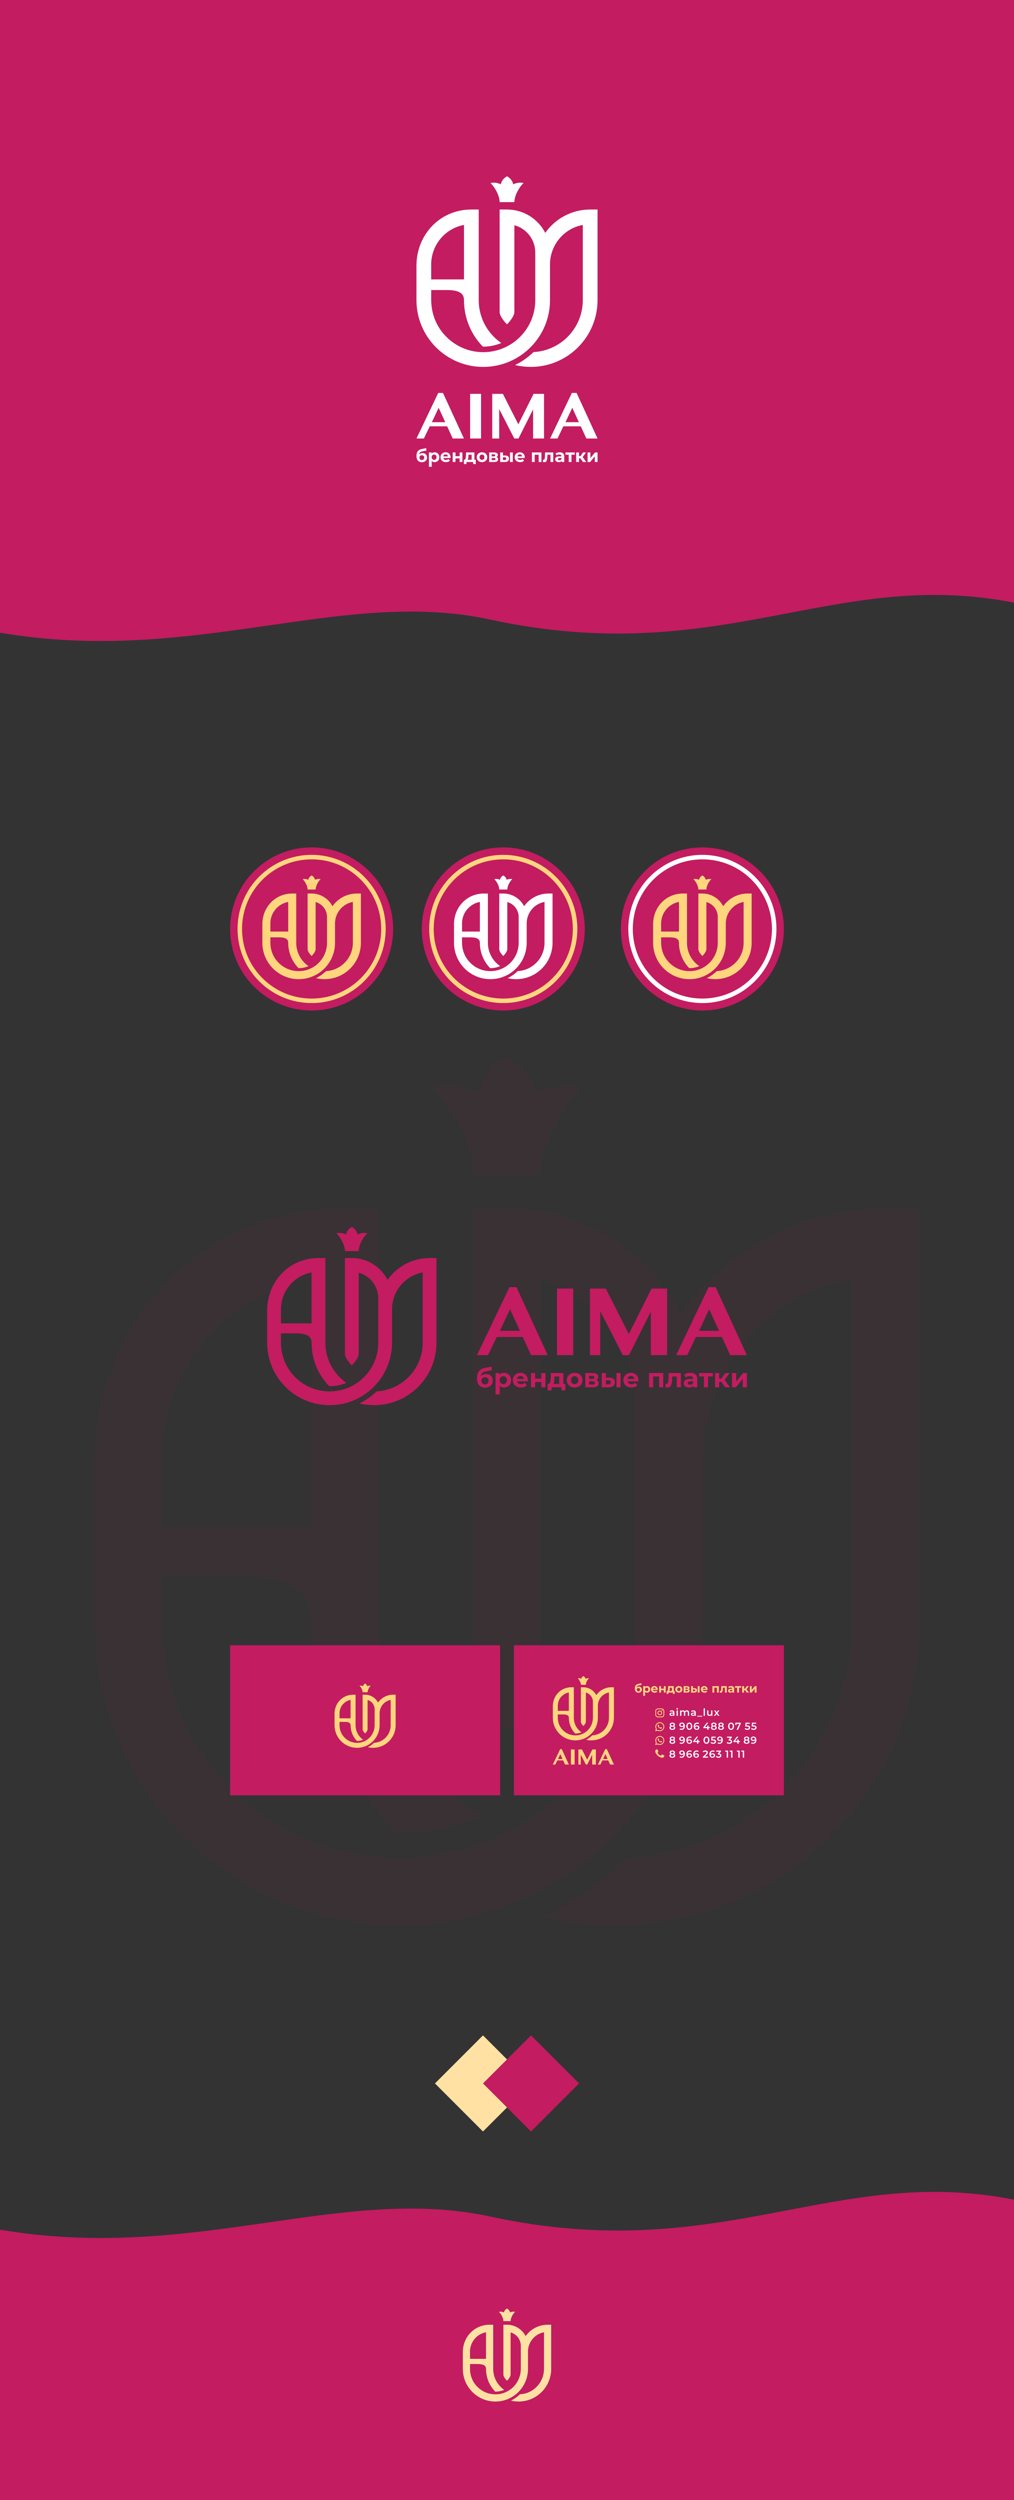
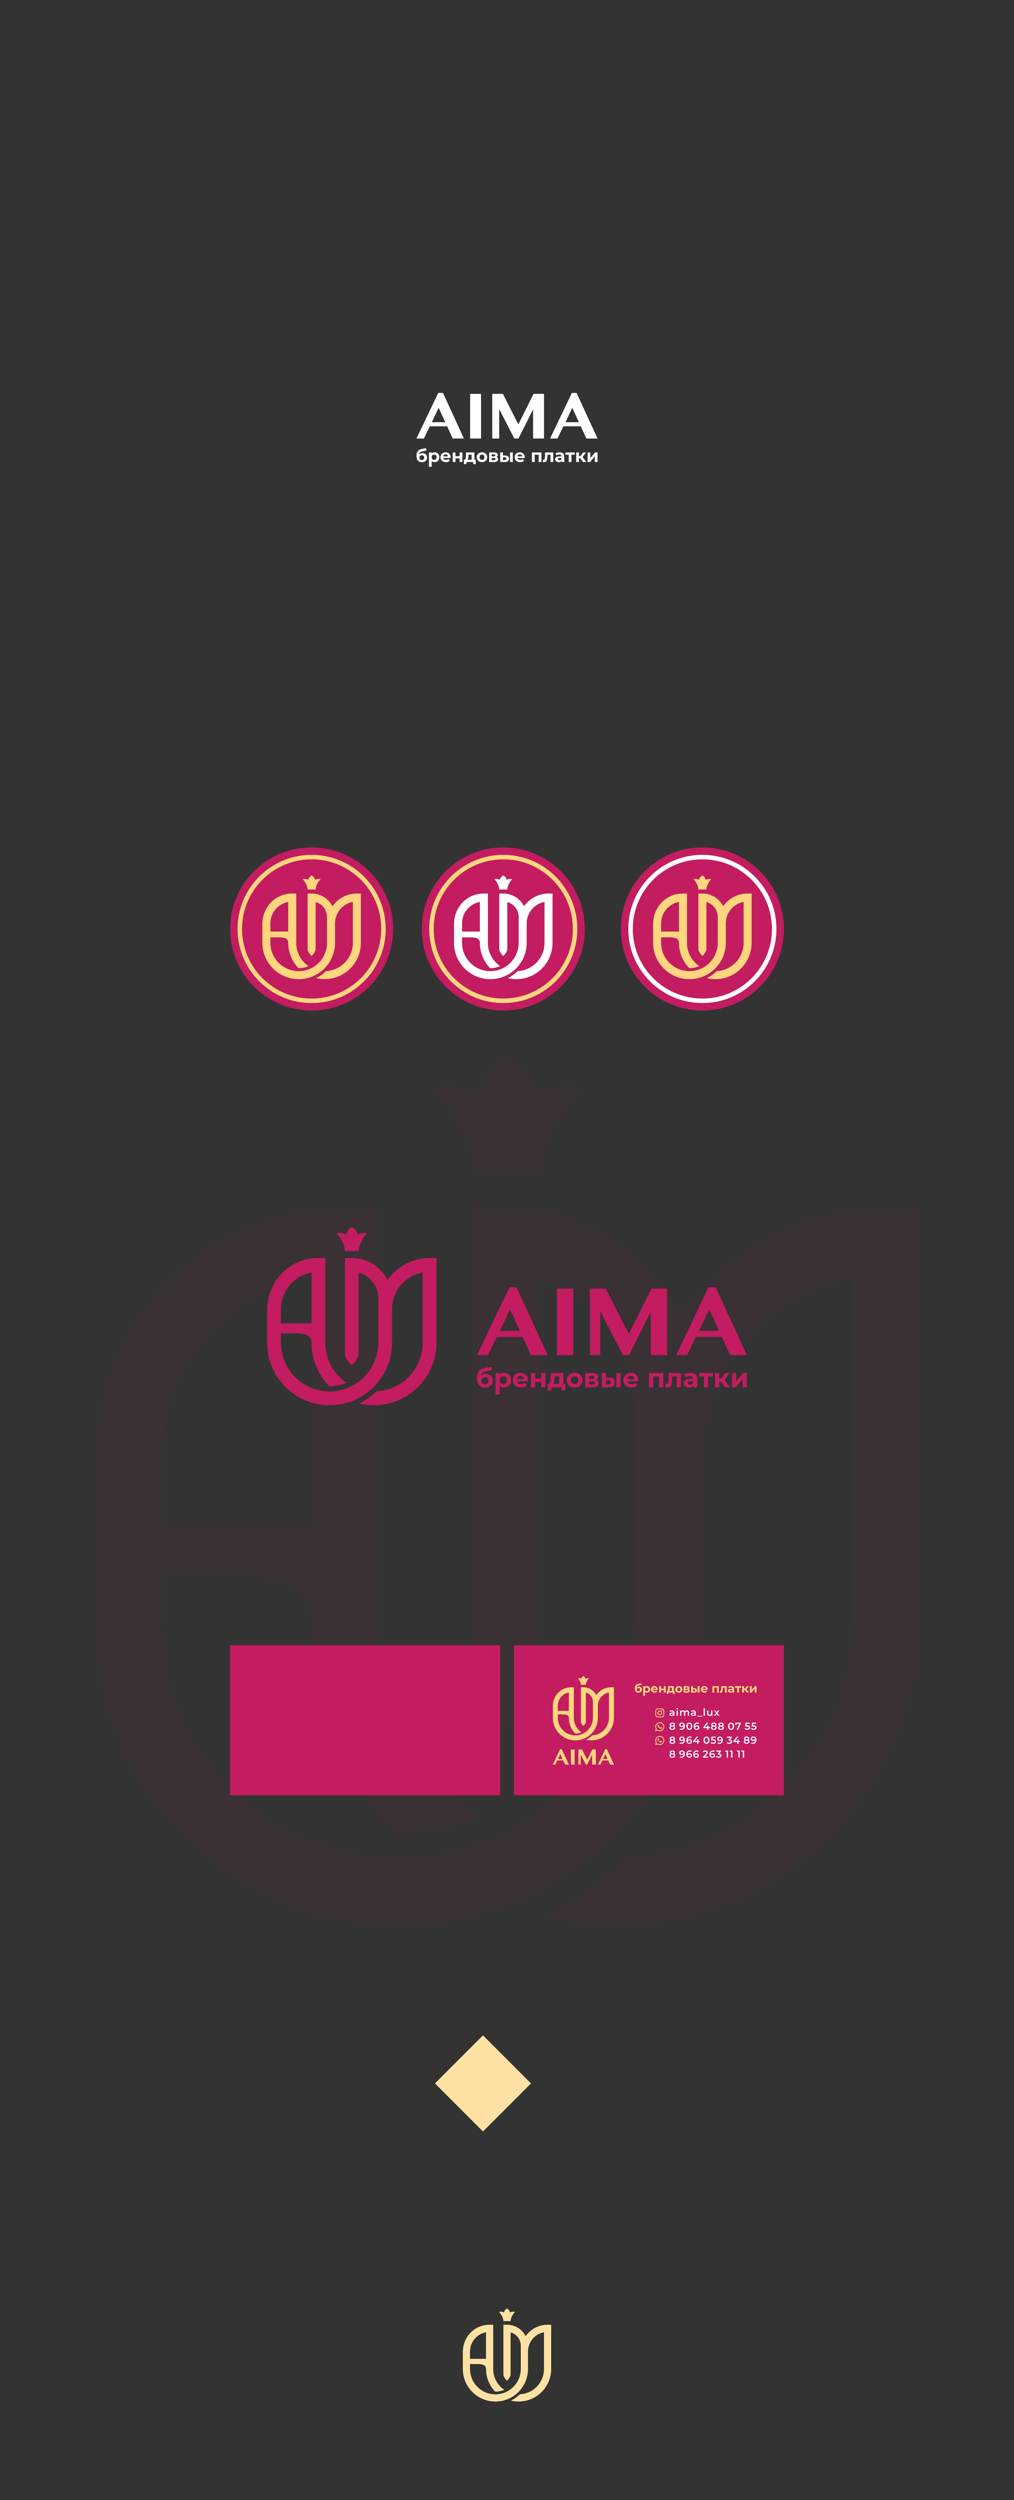
<svg xmlns="http://www.w3.org/2000/svg" xmlns:xlink="http://www.w3.org/1999/xlink" xml:space="preserve" width="849.084mm" height="2092.62mm" version="1.1" style="shape-rendering:geometricPrecision; text-rendering:geometricPrecision; image-rendering:optimizeQuality; fill-rule:evenodd; clip-rule:evenodd" viewBox="0 0 42793.82 105468.23">
  <rect x="0" y="0" width="42793.82" height="105468.23" fill="#333333" stroke="none" />
  <defs>
    <style type="text/css">  .fil1 {fill:#C31C60} .fil11 {fill:#C31C60} .fil10 {fill:#C31C60} .fil5 {fill:#FFD67D} .fil13 {fill:#FFD67D} .fil9 {fill:#FFE2A3} .fil7 {fill:white} .fil3 {fill:#C31C60;fill-rule:nonzero} .fil8 {fill:#C31C60;fill-rule:nonzero} .fil6 {fill:#FFD67D;fill-rule:nonzero} .fil14 {fill:#FFD67D;fill-rule:nonzero} .fil4 {fill:#FFE2A3;fill-rule:nonzero} .fil2 {fill:white;fill-rule:nonzero} .fil0 {fill:#C31C60;fill-rule:nonzero;fill-opacity:0.051} .fil15 {fill:url(#id0);fill-rule:nonzero} .fil12 {fill:url(#id1);fill-rule:nonzero}  </style>
    <linearGradient id="id0" gradientUnits="userSpaceOnUse" x1="25899.06" y1="74459.9" x2="24383.85" y2="70799.3">
      <stop offset="0" style="stop-opacity:1; stop-color:#FFD67D" />
      <stop offset="1" style="stop-opacity:1; stop-color:#FFD67D" />
    </linearGradient>
    <linearGradient id="id1" gradientUnits="userSpaceOnUse" xlink:href="#id0" x1="14829.33" y1="72473.78" x2="14484.27" y2="71747.13"> </linearGradient>
  </defs>
  <g id="Слой_x0020_1">
    <path class="fil0" d="M6821.53 66443.68l0 461.13 0 1469.87c34.18,2703.68 1010.68,5156.13 2930.59,7075.99 1810.64,1810.69 4312.18,2930.59 7075.48,2930.59 2763.18,0 5264.78,-1119.9 7075.47,-2930.59 1810.64,-1810.7 2930.54,-4312.18 2930.54,-7075.42 0,-3046.04 0,-6092.53 0,-9138.77 0,-2459.71 -1652.8,-4612.81 -4019.42,-5250.02l0 16673.44c0,762.01 -888.9,1854.22 -1417.87,2374.34 -539.03,-528.91 -1416.69,-1596.24 -1416.69,-2374.34 0,-6564.9 0,-13129.8 0,-19694.7l1417.3 0c3109.13,0 5938.11,1736.68 7355.92,4485.77 1979.58,-2811.36 5184.63,-4485.77 8636.83,-4485.77l1417.25 0c0,5803.35 0,11606.7 0,17410.06 0,3545.73 -1437.22,6755.85 -3761.04,9079.62 -2323.77,2323.77 -5533.89,3761.05 -9079.67,3761.05 -1037.8,0 -2046.85,-123.32 -3013.45,-355.8 1290.98,-633.99 2486.62,-1471.14 3542.11,-2492.65 2552.83,-132.81 4852.28,-1222.32 6546.82,-2916.79 1810.64,-1810.7 2930.64,-4312.18 2930.64,-7075.42l0 -14445.49c-3647.8,676.7 -6304.07,3871.84 -6304.07,7591.46 0,2284.59 0,4569.54 0,6854.03 0,3545.73 -1437.32,6755.85 -3761.09,9079.62 -2323.77,2323.77 -5533.94,3761.05 -9079.57,3761.05 -3545.79,0 -6755.95,-1437.28 -9079.72,-3761.05 -2323.52,-2323.52 -3760.69,-5533.22 -3760.99,-9078.49l0 -1471.55 0 0 0 -2281.83 0 -2857.95c0,-5938.82 4494.65,-10799.85 10555.97,-10799.85l1417.35 0 0 15125.36 0 814.27 0 1470.43c0,2763.19 1119.9,5264.73 2930.54,7075.42 431.24,431.19 901.72,823.15 1405.5,1170.21 -1122.3,472.11 -2327.14,707.19 -3544.35,696.93 -2244.39,-2312.18 -3626.29,-5466.05 -3626.29,-8942.56 0,-1142.32 -719.97,-1931.56 -3253.89,-1931.56l-3050.18 0zm14575.4 -21868.84c-638.9,360.55 -1035.66,876.79 -1200.4,1542 -640.02,-310.84 -1303.9,-377.61 -1987.29,-245.71 997.8,946.62 1770.39,2565.6 1770.39,3676.76l1417.3 0 1417.25 0c0,-1111.16 772.53,-2730.14 1770.39,-3676.76 -683.39,-131.9 -1347.27,-65.13 -1987.29,245.71 -164.79,-665.2 -561.46,-1181.45 -1200.35,-1542zm-8271.33 19823.37l0 -10468.47c-3647.8,676.7 -6304.07,3871.84 -6304.07,7591.46l0 2877 6304.07 0z" />
-     <path class="fil1" d="M-0 26690.5c8175.52,1393.19 14389.33,-1914.7 20686.17,-554.46 9752.87,2106.82 14469.34,-2220.42 22107.64,-712.18l0 -25423.86 -42793.82 0 0 26690.5z" />
-     <path class="fil2" d="M18197.89 12235.62l0 101.21 0 322.61c7.51,593.4 221.84,1131.68 643.21,1553.06 397.4,397.41 946.46,643.21 1552.94,643.21 606.48,0 1155.52,-245.8 1552.93,-643.21 397.41,-397.41 643.2,-946.45 643.2,-1552.93 0,-668.54 0,-1337.2 0,-2005.78 0,-539.87 -362.75,-1012.45 -882.17,-1152.3l0 3659.52c0,167.26 -195.12,406.96 -311.22,521.13 -118.31,-116.08 -310.94,-350.35 -310.94,-521.13 0,-1440.88 0,-2881.75 0,-4322.63l311.08 0c682.4,0 1303.32,381.17 1614.49,984.55 434.5,-617.05 1137.94,-984.55 1895.62,-984.55l311.07 0c0,1273.72 0,2547.46 0,3821.18 0,778.23 -315.46,1482.79 -825.49,1992.82 -510.03,510.03 -1214.59,825.49 -1992.81,825.49 -227.79,0 -449.26,-27.06 -661.4,-78.09 283.34,-139.14 545.77,-322.88 777.41,-547.09 560.31,-29.16 1065.01,-268.27 1436.92,-640.19 397.4,-397.41 643.21,-946.45 643.21,-1552.93l0 -3170.52c-800.62,148.52 -1383.63,849.8 -1383.63,1666.19 0,501.43 0,1002.94 0,1504.33 0,778.23 -315.46,1482.79 -825.49,1992.82 -510.02,510.03 -1214.6,825.49 -1992.81,825.49 -778.23,0 -1482.8,-315.46 -1992.83,-825.49 -509.97,-509.97 -825.41,-1214.44 -825.48,-1992.56l0 -322.98 0 0 0 -500.82 0 -627.26c0,-1303.47 986.51,-2370.37 2316.86,-2370.37l311.07 0 0 3319.74 0 178.71 0 322.73c0,606.48 245.81,1155.53 643.21,1552.93 94.64,94.64 197.9,180.66 308.47,256.83 -246.34,103.63 -510.76,155.22 -777.93,152.97 -492.6,-507.47 -795.9,-1199.69 -795.9,-1962.74 0,-250.71 -158.02,-423.94 -714.16,-423.94l-669.47 0zm3199.04 -4799.81c-140.23,79.13 -227.29,192.43 -263.48,338.45 -140.46,-68.24 -286.17,-82.89 -436.16,-53.93 219.01,207.76 388.55,563.1 388.55,806.97l311.08 0 311.06 0c0,-243.88 169.56,-599.21 388.55,-806.97 -149.99,-28.95 -295.7,-14.3 -436.16,53.93 -36.17,-146.02 -123.24,-259.32 -263.46,-338.45zm-1815.41 4350.88l0 -2297.64c-800.62,148.52 -1383.63,849.8 -1383.63,1666.19l0 631.46 1383.63 0z" />
    <path class="fil2" d="M17576.21 18498.83m1118.18 -1923.39l884.87 1923.39 -472.31 0 -236.15 -515 -734.08 0 -247.53 515 -312.98 0 919.02 -1923.39 199.17 0zm-469.46 1234.84l566.2 0 -278.84 -608.88 -287.37 608.88zm1616.1 688.55m0 -1883.56l460.93 0 0 1883.56 -460.93 0 0 -1883.56zm933.24 1883.56m0 -1883.56l449.55 0 651.56 1286.05 643.03 -1286.05 441.02 0 0 1883.56 -460.93 0 0 -1229.15 -617.42 1229.15 -176.4 0 -637.34 -1243.38 0 1243.38 -293.06 0 0 -1883.56zm2441.22 1883.56m1118.18 -1923.39l884.87 1923.39 -472.31 0 -236.15 -515 -734.08 0 -247.53 515 -312.98 0 919.01 -1923.39 199.17 0zm-469.47 1234.84l566.2 0 -278.83 -608.88 -287.37 608.88z" />
    <path class="fil3" d="M11856.08 56245.98l0 94.64 0 301.65c7.03,554.87 207.45,1058.19 601.45,1452.2 371.6,371.6 884.99,601.45 1452.09,601.45 567.1,0 1080.48,-229.84 1452.08,-601.45 371.61,-371.6 601.44,-884.98 601.44,-1452.08 0,-625.13 0,-1250.36 0,-1875.52 0,-504.82 -339.2,-946.7 -824.89,-1077.47l0 3421.87c0,156.4 -182.44,380.54 -291,487.29 -110.63,-108.54 -290.75,-327.6 -290.75,-487.29 0,-1347.3 0,-2694.61 0,-4041.91l290.87 0c638.08,0 1218.69,356.42 1509.65,920.61 406.27,-576.97 1064.03,-920.61 1772.52,-920.61l290.87 0c0,1191.01 0,2382.02 0,3573.04 0,727.69 -294.97,1386.5 -771.87,1863.4 -476.9,476.91 -1135.72,771.88 -1863.41,771.88 -213,0 -420.08,-25.31 -618.45,-73.02 264.94,-130.1 510.34,-301.92 726.94,-511.56 523.91,-27.26 995.84,-250.85 1343.59,-598.61 371.61,-371.6 601.45,-884.98 601.45,-1452.08l0 -2964.63c-748.62,138.88 -1293.78,794.62 -1293.78,1557.99 0,468.86 0,937.81 0,1406.64 0,727.69 -294.97,1386.5 -771.88,1863.4 -476.9,476.91 -1135.71,771.88 -1863.4,771.88 -727.68,0 -1386.5,-294.97 -1863.4,-771.88 -476.86,-476.85 -771.82,-1135.57 -771.88,-1863.17l0 -302 0 0 0 -468.3 0 -586.53c0,-1218.82 922.45,-2216.44 2166.39,-2216.44l290.88 0 0 3104.16 0 167.11 0 301.77c0,567.1 229.84,1080.49 601.43,1452.08 88.5,88.5 185.05,168.93 288.44,240.16 -230.33,96.9 -477.59,145.14 -727.4,143.04 -460.62,-474.52 -744.23,-1121.79 -744.23,-1835.28 0,-234.44 -147.75,-396.41 -667.77,-396.41l-626 0zm2991.3 -4488.11c-131.12,73.99 -212.53,179.94 -246.36,316.47 -131.35,-63.8 -267.59,-77.5 -407.84,-50.43 204.78,194.27 363.32,526.53 363.32,754.57l290.87 0 290.87 0c0,-228.04 158.53,-560.3 363.32,-754.57 -140.25,-27.07 -276.5,-13.37 -407.84,50.43 -33.83,-136.53 -115.24,-242.48 -246.36,-316.47zm-1697.52 4068.33l0 -2148.44c-748.62,138.88 -1293.78,794.62 -1293.78,1557.99l0 590.45 1293.78 0z" />
    <path class="fil3" d="M20130.44 57165.99m1666.5 -2866.54l1318.79 2866.54 -703.92 0 -351.96 -767.52 -1094.04 0 -368.92 767.52 -466.45 0 1369.67 -2866.54 296.83 0zm-699.67 1840.36l843.85 0 -415.56 -907.46 -428.28 907.46zm2408.58 1026.19m0 -2807.18l686.95 0 0 2807.18 -686.95 0 0 -2807.18zm1390.87 2807.18m0 -2807.18l669.99 0 971.06 1916.69 958.35 -1916.69 657.27 0 0 2807.18 -686.96 0 0 -1831.88 -920.18 1831.88 -262.91 0 -949.86 -1853.08 0 1853.08 -436.77 0 0 -2807.18zm3638.31 2807.18m1666.5 -2866.54l1318.79 2866.54 -703.92 0 -351.96 -767.52 -1094.04 0 -368.92 767.52 -466.45 0 1369.67 -2866.54 296.83 0zm-699.67 1840.36l843.85 0 -415.56 -907.46 -428.28 907.46z" />
-     <path class="fil1" d="M42793.82 105468.23l0 -12677.09c-7638.31,-1508.24 -12354.77,2819 -22107.64,712.18 -6296.84,-1360.25 -12510.65,1947.65 -20686.17,554.46l0 11410.45 42793.82 0z" />
+     <path class="fil1" d="M42793.82 105468.23l0 -12677.09l0 11410.45 42793.82 0z" />
    <path class="fil4" d="M19835.99 99725.79l0 49.38 0 157.41c3.66,289.54 108.23,552.18 313.84,757.79 193.91,193.91 461.81,313.85 757.73,313.85 295.92,0 563.82,-119.94 757.73,-313.85 193.91,-193.91 313.84,-461.81 313.84,-757.73 0,-326.21 0,-652.47 0,-978.7 0,-263.42 -177,-494 -430.45,-562.24l0 1785.6c0,81.61 -95.2,198.58 -151.85,254.28 -57.72,-56.64 -151.71,-170.95 -151.71,-254.28 0,-703.05 0,-1406.1 0,-2109.16l151.78 0c332.97,0 635.93,185.99 787.77,480.39 212,-301.07 555.24,-480.39 924.94,-480.39l151.78 0c0,621.5 0,1242.99 0,1864.49 0,379.72 -153.92,723.5 -402.78,972.36 -248.86,248.86 -592.64,402.78 -972.37,402.78 -111.14,0 -219.2,-13.2 -322.72,-38.1 138.25,-67.9 266.3,-157.55 379.33,-266.95 273.39,-14.22 519.64,-130.9 701.12,-312.36 193.9,-193.91 313.85,-461.81 313.85,-757.73l0 -1547.01c-390.66,72.47 -675.12,414.65 -675.12,812.99 0,244.66 0,489.36 0,734.02 0,379.72 -153.93,723.5 -402.79,972.36 -248.86,248.86 -592.64,402.78 -972.36,402.78 -379.73,0 -723.51,-153.92 -972.37,-402.78 -248.83,-248.83 -402.74,-592.57 -402.78,-972.24l0 -157.6 0 0 0 -244.36 0 -306.07c0,-636 481.35,-1156.58 1130.47,-1156.58l151.78 0 0 1619.82 0 87.2 0 157.47c0,295.92 119.94,563.81 313.84,757.73 46.19,46.18 96.57,88.15 150.52,125.32 -120.19,50.56 -249.22,75.74 -379.57,74.64 -240.36,-247.62 -388.35,-585.38 -388.35,-957.69 0,-122.34 -77.1,-206.86 -348.47,-206.86l-326.65 0zm1560.92 -2342c-68.42,38.61 -110.91,93.9 -128.56,165.14 -68.54,-33.29 -139.64,-40.44 -212.82,-26.31 106.86,101.38 189.6,274.76 189.6,393.75l151.78 0 151.78 0c0,-118.99 82.73,-292.38 189.59,-393.75 -73.19,-14.12 -144.29,-6.98 -212.82,26.31 -17.65,-71.24 -60.13,-126.52 -128.55,-165.14zm-885.8 2122.94l0 -1121.1c-390.65,72.47 -675.12,414.65 -675.12,812.99l0 308.11 675.12 0z" />
    <g id="_105553482009600">
      <path class="fil1" d="M21239.84 35747.06c-1900.1,0 -3440.42,1540.33 -3440.42,3440.41 0,1900.09 1540.32,3440.42 3440.42,3440.42 1900.08,0 3440.41,-1540.33 3440.41,-3440.42 0,-1900.08 -1540.32,-3440.41 -3440.41,-3440.41z" />
      <path class="fil5" d="M21239.85 36061.21c-1726.6,0 -3126.28,1399.67 -3126.28,3126.26 0,1726.59 1399.68,3126.27 3126.28,3126.27 1726.58,0 3126.26,-1399.68 3126.26,-3126.27 0,-1726.59 -1399.67,-3126.26 -3126.26,-3126.26zm0 189.85c-1621.75,0 -2936.42,1314.68 -2936.42,2936.41 0,1621.74 1314.67,2936.42 2936.42,2936.42 1621.73,0 2936.4,-1314.68 2936.4,-2936.42 0,-1621.73 -1314.67,-2936.41 -2936.4,-2936.41z" />
      <path class="fil2" d="M19499.2 39541.59l0 55.07 0 175.54c4.09,322.88 120.71,615.76 349.98,845.04 216.24,216.24 514.98,349.98 844.97,349.98 330,0 628.74,-133.74 844.97,-349.98 216.24,-216.24 349.99,-514.98 349.99,-844.98 0,-363.76 0,-727.59 0,-1091.37 0,-293.75 -197.38,-550.88 -480.01,-626.98l0 1991.2c0,91 -106.16,221.43 -169.33,283.55 -64.38,-63.16 -169.18,-190.63 -169.18,-283.55 0,-784 0,-1568 0,-2352l169.26 0c371.3,0 709.15,207.4 878.46,535.71 236.42,-335.74 619.16,-535.71 1031.43,-535.71l169.26 0c0,693.05 0,1386.11 0,2079.16 0,423.45 -171.65,806.81 -449.16,1084.32 -277.51,277.51 -660.87,449.15 -1084.32,449.15 -123.94,0 -244.45,-14.73 -359.88,-42.49 154.16,-75.71 296.96,-175.69 423.01,-297.68 304.86,-15.87 579.48,-145.97 781.84,-348.33 216.23,-216.24 349.98,-514.98 349.98,-844.98l0 -1725.12c-435.63,80.81 -752.85,462.39 -752.85,906.6 0,272.84 0,545.72 0,818.53 0,423.45 -171.64,806.81 -449.16,1084.32 -277.51,277.51 -660.87,449.15 -1084.32,449.15 -423.44,0 -806.8,-171.64 -1084.31,-449.15 -277.49,-277.48 -449.12,-660.79 -449.15,-1084.18l0 -175.74 -0.01 0 0 -272.5 0 -341.31c0,-709.23 536.77,-1289.75 1260.63,-1289.75l169.26 0 0 1806.32 0 97.24 0 175.6c0,329.99 133.75,628.73 349.98,844.98 51.49,51.49 107.68,98.3 167.84,139.74 -134.03,56.39 -277.9,84.46 -423.28,83.23 -268.03,-276.13 -433.06,-652.77 -433.06,-1067.95 0,-136.42 -85.98,-230.67 -388.59,-230.67l-364.27 0zm1740.65 -2611.64c-76.31,43.05 -123.68,104.7 -143.36,184.15 -76.43,-37.12 -155.72,-45.1 -237.32,-29.35 119.16,113.05 211.42,306.39 211.42,439.08l169.26 0 169.25 0c0,-132.69 92.26,-326.04 211.41,-439.08 -81.61,-15.75 -160.89,-7.78 -237.32,29.35 -19.69,-79.45 -67.05,-141.1 -143.35,-184.15zm-987.79 2367.36l0 -1250.18c-435.63,80.81 -752.85,462.39 -752.85,906.6l0 343.58 752.85 0z" />
      <path class="fil1" d="M13151.36 35747.06c-1900.1,0 -3440.42,1540.33 -3440.42,3440.41 0,1900.09 1540.32,3440.42 3440.42,3440.42 1900.08,0 3440.41,-1540.33 3440.41,-3440.42 0,-1900.08 -1540.32,-3440.41 -3440.41,-3440.41z" />
      <path class="fil5" d="M13151.36 36061.21c-1726.6,0 -3126.28,1399.67 -3126.28,3126.26 0,1726.59 1399.68,3126.27 3126.28,3126.27 1726.58,0 3126.26,-1399.68 3126.26,-3126.27 0,-1726.59 -1399.68,-3126.26 -3126.26,-3126.26zm0 189.85c-1621.75,0 -2936.42,1314.68 -2936.42,2936.41 0,1621.74 1314.67,2936.42 2936.42,2936.42 1621.73,0 2936.4,-1314.68 2936.4,-2936.42 0,-1621.73 -1314.67,-2936.41 -2936.4,-2936.41z" />
      <path class="fil6" d="M11410.71 39541.59l0 55.07 0 175.54c4.09,322.88 120.71,615.76 349.98,845.04 216.24,216.24 514.98,349.98 844.97,349.98 330,0 628.74,-133.74 844.97,-349.98 216.24,-216.24 349.99,-514.98 349.99,-844.98 0,-363.76 0,-727.59 0,-1091.37 0,-293.75 -197.38,-550.88 -480.01,-626.98l0 1991.2c0,91 -106.16,221.43 -169.33,283.55 -64.38,-63.16 -169.18,-190.63 -169.18,-283.55 0,-784 0,-1568 0,-2352l169.26 0c371.3,0 709.15,207.4 878.46,535.71 236.42,-335.74 619.17,-535.71 1031.43,-535.71l169.26 0c0,693.05 0,1386.11 0,2079.16 0,423.45 -171.64,806.81 -449.16,1084.32 -277.51,277.51 -660.87,449.15 -1084.32,449.15 -123.94,0 -244.45,-14.73 -359.88,-42.49 154.16,-75.71 296.97,-175.69 423.01,-297.68 304.86,-15.87 579.48,-145.97 781.84,-348.33 216.23,-216.24 349.98,-514.98 349.98,-844.98l0 -1725.12c-435.63,80.81 -752.85,462.39 -752.85,906.6 0,272.84 0,545.72 0,818.53 0,423.45 -171.64,806.81 -449.15,1084.32 -277.51,277.51 -660.87,449.15 -1084.32,449.15 -423.44,0 -806.8,-171.64 -1084.31,-449.15 -277.49,-277.48 -449.12,-660.79 -449.15,-1084.18l0 -175.74 -0.01 0 0 -272.5 0 -341.31c0,-709.23 536.77,-1289.75 1260.63,-1289.75l169.26 0 0 1806.32 0 97.24 0 175.6c0,329.99 133.75,628.73 349.98,844.98 51.49,51.49 107.68,98.3 167.85,139.74 -134.03,56.39 -277.91,84.46 -423.28,83.23 -268.03,-276.13 -433.06,-652.77 -433.06,-1067.95 0,-136.42 -85.98,-230.67 -388.59,-230.67l-364.27 0zm1740.65 -2611.64c-76.31,43.05 -123.68,104.7 -143.36,184.15 -76.43,-37.12 -155.71,-45.1 -237.32,-29.35 119.16,113.05 211.42,306.39 211.42,439.08l169.26 0 169.25 0c0,-132.69 92.26,-326.04 211.41,-439.08 -81.61,-15.75 -160.89,-7.78 -237.32,29.35 -19.69,-79.45 -67.05,-141.1 -143.35,-184.15zm-987.79 2367.36l0 -1250.18c-435.63,80.81 -752.85,462.39 -752.85,906.6l0 343.58 752.85 0z" />
      <path class="fil1" d="M29642.47 35747.06c-1900.1,0 -3440.42,1540.33 -3440.42,3440.41 0,1900.09 1540.32,3440.42 3440.42,3440.42 1900.08,0 3440.41,-1540.33 3440.41,-3440.42 0,-1900.08 -1540.32,-3440.41 -3440.41,-3440.41z" />
      <path class="fil7" d="M29642.47 36061.21c-1726.59,0 -3126.28,1399.67 -3126.28,3126.26 0,1726.59 1399.68,3126.27 3126.28,3126.27 1726.59,0 3126.26,-1399.68 3126.26,-3126.27 0,-1726.59 -1399.67,-3126.26 -3126.26,-3126.26zm0 189.85c-1621.74,0 -2936.41,1314.68 -2936.41,2936.41 0,1621.74 1314.67,2936.42 2936.41,2936.42 1621.73,0 2936.41,-1314.68 2936.41,-2936.42 0,-1621.73 -1314.68,-2936.41 -2936.41,-2936.41z" />
      <path class="fil6" d="M27901.83 39541.59l0 55.07 0 175.54c4.09,322.88 120.71,615.76 349.98,845.04 216.24,216.24 514.98,349.98 844.97,349.98 330,0 628.74,-133.74 844.97,-349.98 216.24,-216.24 349.99,-514.98 349.99,-844.98 0,-363.76 0,-727.59 0,-1091.37 0,-293.75 -197.38,-550.88 -480.01,-626.98l0 1991.2c0,91 -106.16,221.43 -169.33,283.55 -64.38,-63.16 -169.19,-190.63 -169.19,-283.55 0,-784 0,-1568 0,-2352l169.26 0c371.3,0 709.16,207.4 878.47,535.71 236.42,-335.74 619.16,-535.71 1031.43,-535.71l169.26 0c0,693.05 0,1386.11 0,2079.16 0,423.45 -171.64,806.81 -449.15,1084.32 -277.51,277.51 -660.88,449.15 -1084.32,449.15 -123.94,0 -244.45,-14.73 -359.88,-42.49 154.16,-75.71 296.96,-175.69 423.01,-297.68 304.85,-15.87 579.48,-145.97 781.84,-348.33 216.23,-216.24 349.98,-514.98 349.98,-844.98l0 -1725.12c-435.63,80.81 -752.85,462.39 -752.85,906.6 0,272.84 0,545.72 0,818.53 0,423.45 -171.65,806.81 -449.16,1084.32 -277.51,277.51 -660.87,449.15 -1084.32,449.15 -423.44,0 -806.8,-171.64 -1084.32,-449.15 -277.49,-277.48 -449.12,-660.79 -449.15,-1084.18l0 -175.74 -0.01 0 0 -272.5 0 -341.31c0,-709.23 536.76,-1289.75 1260.63,-1289.75l169.26 0 0 1806.32 0 97.24 0 175.6c0,329.99 133.75,628.73 349.98,844.98 51.49,51.49 107.68,98.3 167.84,139.74 -134.03,56.39 -277.91,84.46 -423.28,83.23 -268.03,-276.13 -433.07,-652.77 -433.07,-1067.95 0,-136.42 -85.97,-230.67 -388.58,-230.67l-364.27 0zm1740.64 -2611.64c-76.31,43.05 -123.68,104.7 -143.36,184.15 -76.43,-37.12 -155.71,-45.1 -237.32,-29.35 119.16,113.05 211.42,306.39 211.42,439.08l169.26 0 169.26 0c0,-132.69 92.25,-326.04 211.41,-439.08 -81.61,-15.75 -160.89,-7.78 -237.32,29.35 -19.69,-79.45 -67.06,-141.1 -143.35,-184.15zm-987.79 2367.36l0 -1250.18c-435.63,80.81 -752.85,462.39 -752.85,906.6l0 343.58 752.85 0z" />
    </g>
    <path class="fil8" d="M20510.57 57962.71c57.41,0 107.71,11.73 150.94,35.2 43.26,23.5 76.58,56.48 100.08,98.96 23.47,42.48 35.2,91.69 35.2,147.58 0,57.41 -13.95,108.27 -41.91,152.63 -27.96,44.33 -66.9,78.66 -116.84,102.86 -49.94,24.25 -106.59,36.32 -169.95,36.32 -105.1,0 -187.63,-33.71 -247.66,-101.17 -59.99,-67.46 -90,-166.39 -90,-296.84 0,-120.77 26.25,-217.11 78.8,-289.04 52.55,-71.95 133.26,-119.05 242.1,-141.43l286.23 -57.04 23.47 149.85 -252.68 50.31c-68.58,13.42 -119.45,35.79 -152.61,67.06 -33.21,31.33 -52.75,75.66 -58.73,133.07 26.11,-28.32 57.41,-50.11 93.93,-65.41 36.52,-15.27 76.39,-22.91 119.62,-22.91zm-41.35 438.27c44.72,0 80.68,-14.52 107.91,-43.6 27.2,-29.06 40.79,-65.97 40.79,-110.69 0,-45.48 -13.59,-81.61 -40.79,-108.44 -27.23,-26.87 -63.19,-40.26 -107.91,-40.26 -45.48,0 -82,13.39 -109.59,40.26 -27.57,26.83 -41.35,62.96 -41.35,108.44 0,45.48 14.17,82.54 42.47,111.25 28.36,28.69 64.48,43.04 108.47,43.04zm800.52 -488.6c55.92,0 106.81,12.86 152.63,38.6 45.84,25.69 81.8,61.85 107.91,108.42 26.08,46.63 39.14,100.84 39.14,162.68 0,61.9 -13.05,116.11 -39.14,162.71 -26.11,46.6 -62.07,82.73 -107.91,108.45 -45.81,25.71 -96.71,38.6 -152.63,38.6 -76.75,0 -137.13,-24.25 -181.13,-72.71l0 364.83 -174.41 0 0 -902.61 166.61 0 0 69.34c43.23,-52.21 106.2,-78.29 188.93,-78.29zm-30.18 476.31c44.75,0 81.44,-15.1 110.13,-45.28 28.69,-30.18 43.04,-70.61 43.04,-121.33 0,-50.67 -14.35,-91.09 -43.04,-121.27 -28.69,-30.2 -65.38,-45.28 -110.13,-45.28 -44.72,0 -81.44,15.07 -110.13,45.28 -28.69,30.18 -43.04,70.61 -43.04,121.27 0,50.73 14.35,91.15 43.04,121.33 28.69,30.17 65.41,45.28 110.13,45.28zm1036.47 -164.33c0,2.22 -1.12,17.88 -3.37,46.94l-455.06 0c8.2,37.28 27.59,66.72 58.14,88.34 30.57,21.59 68.61,32.42 114.06,32.42 31.3,0 59.06,-4.69 83.29,-13.98 24.2,-9.32 46.8,-24.03 67.65,-44.16l92.81 100.61c-56.68,64.84 -139.41,97.3 -248.22,97.3 -67.85,0 -127.84,-13.25 -180.03,-39.7 -52.16,-26.47 -92.41,-63.19 -120.77,-110.15 -28.29,-46.94 -42.47,-100.25 -42.47,-159.9 0,-58.87 13.98,-111.95 41.94,-159.31 27.96,-47.33 66.34,-84.22 115.15,-110.69 48.85,-26.44 103.45,-39.7 163.81,-39.7 58.9,0 112.18,12.69 159.9,38.04 47.7,25.32 85.12,61.67 112.35,108.98 27.21,47.36 40.82,102.32 40.82,164.95zm-311.94 -180.03c-39.5,0 -72.68,11.2 -99.52,33.55 -26.81,22.34 -43.23,52.91 -49.18,91.68l296.3 0c-5.98,-38.01 -22.37,-68.41 -49.21,-91.12 -26.83,-22.74 -59.65,-34.11 -98.39,-34.11zm446.07 -122.99l173.32 0 0 234.8 261.64 0 0 -234.8 174.41 0 0 601.53 -174.41 0 0 -224.75 -261.64 0 0 224.75 -173.32 0 0 -601.53zm1450.17 458.39l0 272.81 -162.15 0 0 -129.67 -422.6 0 0 129.67 -162.12 0 0 -272.81 24.59 0c37.26,-0.73 62.99,-22.71 77.12,-65.94 14.18,-43.26 23.13,-104.74 26.86,-184.49l7.81 -207.96 524.39 0 0 458.39 86.1 0zm-460.67 -238.11c-2.22,61.08 -6.88,111.03 -13.96,149.79 -7.07,38.77 -20.32,68.22 -39.7,88.32l253.78 0 0 -315.28 -196.76 0 -3.37 77.17zm852 390.21c-63.33,0 -120.2,-13.25 -170.48,-39.7 -50.33,-26.47 -89.64,-63.19 -117.99,-110.15 -28.3,-46.94 -42.48,-100.25 -42.48,-159.9 0,-59.62 14.18,-112.91 42.48,-159.87 28.35,-46.94 67.65,-83.66 117.99,-110.13 50.28,-26.44 107.16,-39.7 170.48,-39.7 63.36,0 120.01,13.25 169.95,39.7 49.94,26.47 89.07,63.19 117.4,110.13 28.32,46.96 42.48,100.25 42.48,159.87 0,59.66 -14.15,112.97 -42.48,159.9 -28.32,46.96 -67.46,83.68 -117.4,110.15 -49.94,26.44 -106.59,39.7 -169.95,39.7zm0 -143.14c44.72,0 81.44,-15.1 110.16,-45.28 28.69,-30.18 43.04,-70.61 43.04,-121.33 0,-50.67 -14.35,-91.09 -43.04,-121.27 -28.72,-30.2 -65.44,-45.28 -110.16,-45.28 -44.72,0 -81.6,15.07 -110.69,45.28 -29.06,30.18 -43.6,70.61 -43.6,121.27 0,50.73 14.54,91.15 43.6,121.33 29.09,30.17 65.97,45.28 110.69,45.28zm909.02 -180c70.8,23.86 106.22,71.55 106.22,143.11 0,54.41 -20.52,96.54 -61.5,126.33 -40.99,29.84 -102.1,44.75 -183.35,44.75l-320.92 0 0 -601.53 307.48 0c75.29,0 134.19,13.58 176.69,40.81 42.47,27.21 63.7,65.41 63.7,114.59 0,29.81 -7.61,56.09 -22.91,78.83 -15.27,22.71 -37.08,40.43 -65.41,53.12zm-299.65 -40.26l131.94 0c61.12,0 91.66,-21.62 91.66,-64.84 0,-42.48 -30.54,-63.73 -91.66,-63.73l-131.94 0 0 128.57zm146.48 235.92c64.09,0 96.15,-21.98 96.15,-65.97 0,-23.1 -7.46,-40.06 -22.34,-50.87 -14.94,-10.84 -38.44,-16.22 -70.46,-16.22l-149.82 0 0 133.06 146.48 0zm705.49 -290.69c78.27,0.73 137.5,18.25 177.76,52.55 40.26,34.28 60.41,83.46 60.41,147.58 0,67.1 -22.77,118.89 -68.22,155.41 -45.48,36.52 -109.96,54.77 -193.42,54.77l-292.97 -1.1 0 -601.53 173.32 0 0 192.32 143.11 0zm302.99 -192.32l173.32 0 0 601.53 -173.32 0 0 -601.53zm-342.12 478.55c33.55,0.73 59.24,-6.37 77.14,-21.25 17.88,-14.91 26.84,-37.28 26.84,-67.09 0,-29.06 -8.76,-50.31 -26.3,-63.73 -17.49,-13.45 -43.4,-20.49 -77.68,-21.25l-103.98 -1.12 0 174.44 103.98 0zm1267.9 -175.53c0,2.22 -1.1,17.88 -3.37,46.94l-455.06 0c8.2,37.28 27.6,66.72 58.17,88.34 30.54,21.59 68.58,32.42 114.03,32.42 31.3,0 59.07,-4.69 83.29,-13.98 24.23,-9.32 46.8,-24.03 67.66,-44.16l92.81 100.61c-56.68,64.84 -139.41,97.3 -248.21,97.3 -67.82,0 -127.84,-13.25 -180.03,-39.7 -52.16,-26.47 -92.42,-63.19 -120.74,-110.15 -28.32,-46.94 -42.47,-100.25 -42.47,-159.9 0,-58.87 13.95,-111.95 41.91,-159.31 27.96,-47.33 66.34,-84.22 115.15,-110.69 48.85,-26.44 103.45,-39.7 163.81,-39.7 58.89,0 112.18,12.69 159.9,38.04 47.69,25.32 85.15,61.67 112.37,108.98 27.18,47.36 40.79,102.32 40.79,164.95zm-311.95 -180.03c-39.5,0 -72.68,11.2 -99.51,33.55 -26.81,22.34 -43.23,52.91 -49.19,91.68l296.31 0c-5.98,-38.01 -22.37,-68.41 -49.21,-91.12 -26.81,-22.74 -59.63,-34.11 -98.4,-34.11zm1360.68 -122.99l0 601.53 -174.42 0 0 -458.42 -250.46 0 0 458.42 -173.29 0 0 -601.53 598.17 0zm744.65 0l0 601.53 -174.39 0 0 -458.42 -190.08 0 -5.61 106.23c-2.97,79 -10.44,144.6 -22.34,196.76 -11.93,52.21 -31.3,93.2 -58.14,122.99 -26.86,29.84 -64.11,44.75 -111.81,44.75 -25.35,0 -55.53,-4.49 -90.59,-13.42l8.96 -143.12c11.93,1.49 20.49,2.25 25.71,2.25 26.08,0 45.67,-9.52 58.7,-28.52 13.05,-19.04 21.81,-43.23 26.27,-72.68 4.49,-29.42 7.83,-68.38 10.08,-116.84l8.93 -241.51 514.32 0zm401.41 -8.96c93.17,0 164.7,22.21 214.67,66.56 49.94,44.36 74.9,111.22 74.9,200.66l0 343.27 -163.25 0 0 -74.92c-32.79,55.92 -93.9,83.88 -183.34,83.88 -46.24,0 -86.26,-7.86 -120.21,-23.5 -33.91,-15.66 -59.79,-37.28 -77.7,-64.87 -17.88,-27.57 -26.84,-58.87 -26.84,-93.9 0,-55.89 21.05,-99.88 63.16,-131.92 42.14,-32.06 107.16,-48.09 195.11,-48.09l138.65 0c0,-38.01 -11.54,-67.29 -34.67,-87.78 -23.1,-20.49 -57.75,-30.74 -103.98,-30.74 -32.03,0 -63.53,5.02 -94.46,15.1 -30.91,10.05 -57.21,23.67 -78.83,40.82l-62.6 -121.86c32.79,-23.13 72.09,-41.02 117.94,-53.7 45.84,-12.64 93.03,-19.01 141.46,-19.01zm-13.42 502.02c29.81,0 56.29,-6.88 79.39,-20.66 23.1,-13.81 39.5,-34.11 49.18,-60.97l0 -61.48 -119.61 0c-71.58,0 -107.35,23.5 -107.35,70.46 0,22.35 8.76,40.03 26.28,53.09 17.52,13.05 41.54,19.57 72.12,19.57zm960.42 -349.95l-203.47 0 0 458.42 -173.32 0 0 -458.42 -203.47 0 0 -143.11 580.26 0 0 143.11zm357.81 230.34l-90.59 0 0 228.09 -174.41 0 0 -601.53 174.41 0 0 233.67 93.93 0 163.27 -233.67 185.56 0 -210.18 288.44 224.75 313.09 -205.71 0 -161.02 -228.09zm452.81 -373.45l173.29 0 0 357.78 292.93 -357.78 159.9 0 0 601.53 -173.32 0 0 -357.78 -291.82 357.78 -160.99 0 0 -601.53z" />
    <path class="fil2" d="M17831.27 19113.59c38.52,0 72.27,7.87 101.28,23.62 29.03,15.77 51.38,37.9 67.15,66.4 15.75,28.5 23.62,61.52 23.62,99.02 0,38.52 -9.36,72.65 -28.12,102.41 -18.76,29.74 -44.89,52.78 -78.4,69.01 -33.51,16.27 -71.52,24.38 -114.03,24.38 -70.52,0 -125.9,-22.62 -166.17,-67.89 -40.25,-45.26 -60.39,-111.64 -60.39,-199.17 0,-81.03 17.61,-145.68 52.87,-193.93 35.26,-48.28 89.41,-79.88 162.44,-94.9l192.05 -38.27 15.74 100.55 -169.54 33.75c-46.02,9 -80.15,24.02 -102.39,45 -22.28,21.02 -35.4,50.76 -39.41,89.28 17.52,-19.01 38.52,-33.62 63.03,-43.89 24.51,-10.25 51.26,-15.37 80.26,-15.37zm-27.75 294.06c30.01,0 54.13,-9.74 72.4,-29.25 18.25,-19.49 27.37,-44.26 27.37,-74.27 0,-30.51 -9.12,-54.75 -27.37,-72.76 -18.27,-18.03 -42.4,-27.01 -72.4,-27.01 -30.51,0 -55.02,8.98 -73.53,27.01 -18.5,18.01 -27.75,42.25 -27.75,72.76 0,30.52 9.51,55.38 28.5,74.65 19.03,19.25 43.27,28.87 72.78,28.87zm537.13 -327.84c37.52,0 71.67,8.62 102.41,25.9 30.76,17.24 54.89,41.5 72.4,72.75 17.5,31.28 26.26,67.66 26.26,109.16 0,41.53 -8.76,77.9 -26.26,109.17 -17.51,31.27 -41.65,55.51 -72.4,72.76 -30.74,17.26 -64.89,25.9 -102.41,25.9 -51.5,0 -92.02,-16.27 -121.53,-48.79l0 244.79 -117.03 0 0 -605.63 111.79 0 0 46.52c29.01,-35.04 71.26,-52.53 126.77,-52.53zm-20.25 319.59c30.02,0 54.64,-10.13 73.89,-30.38 19.25,-20.25 28.87,-47.37 28.87,-81.41 0,-34 -9.62,-61.13 -28.87,-81.38 -19.25,-20.27 -43.87,-30.38 -73.89,-30.38 -30.01,0 -54.64,10.12 -73.9,30.38 -19.25,20.25 -28.87,47.38 -28.87,81.38 0,34.04 9.63,61.16 28.87,81.41 19.25,20.25 43.89,30.38 73.9,30.38zm695.44 -110.27c0,1.49 -0.76,12 -2.26,31.49l-305.33 0c5.5,25.01 18.51,44.78 39.01,59.28 20.51,14.48 46.04,21.76 76.53,21.76 21,0 39.63,-3.14 55.89,-9.38 16.23,-6.25 31.4,-16.12 45.4,-29.63l62.27 67.51c-38.03,43.52 -93.54,65.29 -166.55,65.29 -45.53,0 -85.78,-8.89 -120.79,-26.64 -35,-17.76 -62.01,-42.4 -81.03,-73.91 -18.99,-31.49 -28.5,-67.26 -28.5,-107.29 0,-39.5 9.38,-75.12 28.14,-106.9 18.76,-31.76 44.51,-56.51 77.26,-74.27 32.78,-17.74 69.41,-26.63 109.91,-26.63 39.52,0 75.27,8.51 107.29,25.52 32,16.99 57.11,41.38 75.38,73.12 18.25,31.78 27.39,68.65 27.39,110.68zm-209.31 -120.79c-26.51,0 -48.77,7.51 -66.77,22.51 -17.99,14.99 -29.01,35.51 -33,61.52l198.82 0c-4.01,-25.5 -15.01,-45.9 -33.02,-61.14 -18.01,-15.26 -40.03,-22.89 -66.02,-22.89zm299.31 -82.52l116.29 0 0 157.55 175.55 0 0 -157.55 117.03 0 0 403.62 -117.03 0 0 -150.8 -175.55 0 0 150.8 -116.29 0 0 -403.62zm973.03 307.57l0 183.05 -108.8 0 0 -87 -283.56 0 0 87 -108.78 0 0 -183.05 16.5 0c25,-0.49 42.27,-15.24 51.75,-44.25 9.51,-29.03 15.52,-70.28 18.02,-123.79l5.24 -139.54 351.86 0 0 307.57 57.77 0zm-309.1 -159.77c-1.49,40.99 -4.61,74.5 -9.36,100.51 -4.75,26.01 -13.64,45.77 -26.64,59.26l170.28 0 0 -211.54 -132.02 0 -2.26 51.78zm571.68 261.82c-42.5,0 -80.66,-8.89 -114.39,-26.64 -33.77,-17.76 -60.14,-42.4 -79.17,-73.91 -18.99,-31.49 -28.5,-67.26 -28.5,-107.29 0,-40.01 9.51,-75.76 28.5,-107.27 19.03,-31.49 45.4,-56.14 79.17,-73.9 33.74,-17.74 71.9,-26.63 114.39,-26.63 42.51,0 80.52,8.89 114.03,26.63 33.51,17.76 59.77,42.4 78.78,73.9 19.01,31.51 28.5,67.26 28.5,107.27 0,40.02 -9.49,75.79 -28.5,107.29 -19.01,31.52 -45.26,56.15 -78.78,73.91 -33.51,17.75 -71.52,26.64 -114.03,26.64zm0 -96.05c30,0 54.64,-10.13 73.91,-30.38 19.25,-20.25 28.87,-47.37 28.87,-81.41 0,-34 -9.62,-61.13 -28.87,-81.38 -19.27,-20.27 -43.91,-30.38 -73.91,-30.38 -30.01,0 -54.76,10.12 -74.27,30.38 -19.5,20.25 -29.25,47.38 -29.25,81.38 0,34.04 9.75,61.16 29.25,81.41 19.51,20.25 44.26,30.38 74.27,30.38zm609.93 -120.77c47.5,16.01 71.28,48.01 71.28,96.03 0,36.5 -13.77,64.77 -41.27,84.76 -27.5,20.02 -68.5,30.02 -123.02,30.02l-215.33 0 0 -403.62 206.31 0c50.52,0 90.03,9.12 118.55,27.39 28.5,18.25 42.74,43.89 42.74,76.89 0,20 -5.11,37.64 -15.37,52.89 -10.25,15.24 -24.88,27.13 -43.89,35.64zm-201.06 -27.01l88.53 0c41.01,0 61.5,-14.51 61.5,-43.52 0,-28.5 -20.49,-42.75 -61.5,-42.75l-88.53 0 0 86.27zm98.29 158.3c43,0 64.51,-14.75 64.51,-44.27 0,-15.5 -5.01,-26.88 -14.99,-34.13 -10.02,-7.27 -25.78,-10.89 -47.28,-10.89l-100.53 0 0 89.28 98.29 0zm473.37 -195.05c52.52,0.49 92.26,12.24 119.27,35.26 27.01,23 40.54,56 40.54,99.02 0,45.02 -15.28,79.77 -45.77,104.28 -30.52,24.5 -73.78,36.75 -129.78,36.75l-196.58 -0.74 0 -403.62 116.29 0 0 129.04 96.03 0zm203.3 -129.04l116.29 0 0 403.62 -116.29 0 0 -403.62zm-229.56 321.1c22.51,0.49 39.75,-4.28 51.77,-14.26 12,-10 18,-25.02 18,-45.02 0,-19.49 -5.88,-33.75 -17.65,-42.75 -11.74,-9.03 -29.12,-13.75 -52.12,-14.26l-69.77 -0.75 0 117.05 69.77 0zm850.73 -117.78c0,1.49 -0.74,12 -2.26,31.49l-305.33 0c5.5,25.01 18.52,44.78 39.02,59.28 20.5,14.48 46.02,21.76 76.51,21.76 21.01,0 39.63,-3.14 55.89,-9.38 16.25,-6.25 31.4,-16.12 45.4,-29.63l62.27 67.51c-38.03,43.52 -93.54,65.29 -166.55,65.29 -45.51,0 -85.78,-8.89 -120.79,-26.64 -35,-17.76 -62.01,-42.4 -81.01,-73.91 -19.01,-31.49 -28.5,-67.26 -28.5,-107.29 0,-39.5 9.36,-75.12 28.12,-106.9 18.76,-31.76 44.51,-56.51 77.26,-74.27 32.78,-17.74 69.41,-26.63 109.91,-26.63 39.51,0 75.27,8.51 107.29,25.52 32,16.99 57.13,41.38 75.4,73.12 18.23,31.78 27.37,68.65 27.37,110.68zm-209.31 -120.79c-26.5,0 -48.77,7.51 -66.77,22.51 -17.99,14.99 -29.01,35.51 -33,61.52l198.81 0c-4.01,-25.5 -15.01,-45.9 -33.02,-61.14 -17.99,-15.26 -40.01,-22.89 -66.02,-22.89zm912.99 -82.52l0 403.62 -117.03 0 0 -307.59 -168.06 0 0 307.59 -116.27 0 0 -403.62 401.36 0zm499.64 0l0 403.62 -117.01 0 0 -307.59 -127.54 0 -3.77 71.28c-2,53 -7.01,97.02 -14.99,132.02 -8.01,35.04 -21.01,62.54 -39.01,82.52 -18.03,20.02 -43.02,30.03 -75.03,30.03 -17.01,0 -37.26,-3.01 -60.78,-9.01l6.01 -96.02c8,1 13.75,1.5 17.25,1.5 17.5,0 30.65,-6.38 39.39,-19.14 8.76,-12.77 14.64,-29.01 17.63,-48.77 3.01,-19.74 5.26,-45.88 6.76,-78.39l5.99 -162.05 345.09 0zm269.34 -6.01c62.52,0 110.51,14.9 144.04,44.66 33.51,29.76 50.26,74.63 50.26,134.64l0 230.33 -109.53 0 0 -50.27c-22,37.52 -63.01,56.28 -123.02,56.28 -31.03,0 -57.88,-5.27 -80.66,-15.77 -22.76,-10.51 -40.12,-25.01 -52.14,-43.53 -12,-18.5 -18.01,-39.5 -18.01,-63.01 0,-37.5 14.13,-67.02 42.38,-88.51 28.27,-21.51 71.9,-32.27 130.91,-32.27l93.03 0c0,-25.5 -7.74,-45.15 -23.26,-58.9 -15.5,-13.75 -38.75,-20.62 -69.77,-20.62 -21.49,0 -42.62,3.37 -63.38,10.14 -20.74,6.74 -38.39,15.88 -52.89,27.39l-42.01 -81.77c22,-15.52 48.37,-27.52 79.13,-36.03 30.76,-8.48 62.42,-12.75 94.91,-12.75zm-9 336.84c20,0 37.76,-4.62 53.27,-13.87 15.5,-9.27 26.5,-22.89 33,-40.91l0 -41.25 -80.26 0c-48.03,0 -72.03,15.77 -72.03,47.28 0,14.99 5.88,26.86 17.63,35.62 11.75,8.76 27.88,13.13 48.39,13.13zm644.42 -234.81l-136.52 0 0 307.59 -116.3 0 0 -307.59 -136.52 0 0 -96.03 389.34 0 0 96.03zm240.08 154.55l-60.78 0 0 153.04 -117.03 0 0 -403.62 117.03 0 0 156.79 63.03 0 109.55 -156.79 124.51 0 -141.02 193.54 150.8 210.08 -138.03 0 -108.05 -153.04zm303.83 -250.57l116.28 0 0 240.07 196.55 -240.07 107.29 0 0 403.62 -116.29 0 0 -240.07 -195.8 240.07 -108.03 0 0 -403.62z" />
    <g id="_105553482006624">
      <polygon class="fil9" points="20383.43,85861.61 22410.39,87888.57 20383.43,89915.53 18356.47,87888.57 " />
-       <polygon class="fil10" points="22410.39,85861.61 24437.35,87888.57 22410.39,89915.53 20383.43,87888.57 " />
    </g>
    <g id="_105553482006656">
      <polygon class="fil11" points="9710.95,69404.42 21105.73,69404.42 21105.73,75734.86 9710.95,75734.86 " />
-       <path class="fil12" d="M14795.82 72485.61l0 -775.22c-270.14,50.11 -466.83,286.73 -466.83,562.19l0 213.03 466.83 0zm612.55 -1467.99c-47.33,26.69 -76.7,64.92 -88.92,114.2 -47.41,-23.02 -96.56,-27.99 -147.16,-18.2 73.89,70.1 131.09,189.99 131.09,272.27l104.98 0 104.95 0c0,-82.28 57.21,-202.17 131.09,-272.27 -50.61,-9.79 -99.78,-4.81 -147.16,18.2 -12.22,-49.29 -41.59,-87.51 -88.88,-114.2zm-1079.38 1619.48l0 34.14 0 108.87c2.52,200.21 74.84,381.83 217.01,524 134.1,134.1 319.34,217.02 523.97,217.02 204.64,0 389.88,-82.91 523.97,-217.02 134.09,-134.08 217.01,-319.33 217.01,-523.97 0,-225.58 0,-451.17 0,-676.75 0,-182.16 -122.37,-341.61 -297.63,-388.81l0 1234.75c0,56.43 -65.85,137.29 -105.02,175.83 -39.92,-39.17 -104.91,-118.21 -104.91,-175.83 0,-486.17 0,-972.33 0,-1458.47l104.98 0c230.23,0 439.71,128.6 544.71,332.18 146.61,-208.19 383.95,-332.18 639.59,-332.18l104.97 0c0,429.76 0,859.52 0,1289.27 0,262.59 -106.44,500.31 -278.53,672.41 -172.1,172.06 -409.79,278.5 -672.38,278.5 -76.85,0 -151.59,-9.11 -223.16,-26.34 95.6,-46.95 184.15,-108.93 262.3,-184.6 189.07,-9.84 359.35,-90.5 484.84,-215.99 134.09,-134.08 217.02,-319.33 217.02,-523.97l0 -1069.74c-270.13,50.11 -466.85,286.73 -466.85,562.19 0,169.17 0,338.38 0,507.55 0,262.59 -106.44,500.31 -278.51,672.41 -172.08,172.06 -409.82,278.5 -672.4,278.5 -262.57,0 -500.28,-106.44 -672.38,-278.5 -172.06,-172.09 -278.52,-409.77 -278.53,-672.32l0 -108.98 0 0 0 -168.97 0 -211.64c0,-439.79 332.84,-799.76 781.71,-799.76l104.97 0 0 1120.08 0 60.29 0 108.89c0,204.64 82.93,389.89 217.02,523.97 31.94,31.93 66.79,60.96 104.09,86.66 -83.13,34.96 -172.34,52.38 -262.49,51.6 -166.2,-171.22 -268.54,-404.77 -268.54,-662.24 0,-84.59 -53.31,-143.03 -240.95,-143.03l-225.88 0z" />
    </g>
    <g id="_105553482014784">
      <polygon class="fil11" points="21688.09,69404.42 33082.88,69404.42 33082.88,75734.86 21688.09,75734.86 " />
      <g>
        <path class="fil2" d="M28357.34 72150.95c33.54,0 59.2,8.04 76.97,24.09 17.78,16.07 26.65,40.3 26.65,72.71l0 133.47 -50.31 0 0 -27.71c-6.55,9.95 -15.85,17.55 -27.93,22.82 -12.09,5.26 -26.65,7.89 -43.72,7.89 -17.06,0 -31.98,-2.91 -44.77,-8.75 -12.79,-5.82 -22.67,-13.93 -29.64,-24.31 -6.96,-10.37 -10.44,-22.1 -10.44,-35.17 0,-20.48 7.61,-36.9 22.82,-49.25 15.21,-12.37 39.16,-18.55 71.85,-18.55l58.85 0 0 -3.42c0,-15.92 -4.76,-28.14 -14.28,-36.67 -9.52,-8.53 -23.66,-12.8 -42.43,-12.8 -12.8,0 -25.37,1.99 -37.74,5.98 -12.37,3.98 -22.82,9.52 -31.35,16.62l-20.89 -38.8c11.94,-9.09 26.29,-16.05 43.07,-20.89 16.76,-4.84 34.54,-7.25 53.3,-7.25zm-7.26 194.46c13.37,0 25.24,-3.06 35.62,-9.17 10.37,-6.12 17.69,-14.86 21.95,-26.23l0 -26.43 -55.01 0c-30.7,0 -46.05,10.09 -46.05,30.27 0,9.67 3.84,17.35 11.51,23.03 7.67,5.69 18.33,8.54 31.98,8.54zm203.67 -191.9l53.3 0 0 227.72 -53.3 0 0 -227.72zm26.86 -37.53c-9.67,0 -17.78,-3.05 -24.31,-9.17 -6.55,-6.1 -9.81,-13.71 -9.81,-22.81 0,-9.09 3.27,-16.7 9.81,-22.82 6.53,-6.1 14.64,-9.17 24.31,-9.17 9.66,0 17.77,2.91 24.31,8.75 6.54,5.83 9.8,13.14 9.8,21.95 0,9.38 -3.19,17.27 -9.6,23.68 -6.4,6.39 -14.56,9.58 -24.51,9.58zm408.35 34.97c28.72,0 51.45,8.32 68.23,24.95 16.77,16.62 25.15,41.56 25.15,74.84l0 130.48 -53.3 0 0 -123.66c0,-19.9 -4.41,-34.91 -13.22,-45 -8.81,-10.09 -21.47,-15.15 -37.96,-15.15 -17.9,0 -32.26,5.9 -43.07,17.7 -10.8,11.8 -16.21,28.64 -16.21,50.53l0 115.57 -53.3 0 0 -123.66c0,-19.9 -4.4,-34.91 -13.21,-45 -8.81,-10.09 -21.46,-15.15 -37.95,-15.15 -18.19,0 -32.63,5.84 -43.29,17.49 -10.66,11.66 -15.99,28.57 -15.99,50.74l0 115.57 -53.3 0 0 -227.72 50.74 0 0 29.01c8.53,-10.24 19.19,-18.05 31.98,-23.46 12.79,-5.39 27,-8.1 42.64,-8.1 17.06,0 32.2,3.2 45.42,9.6 13.22,6.39 23.66,15.85 31.35,28.36 9.38,-11.94 21.46,-21.26 36.25,-27.93 14.78,-6.68 31.12,-10.02 49.03,-10.02zm273.17 0c33.54,0 59.2,8.04 76.97,24.09 17.78,16.07 26.65,40.3 26.65,72.71l0 133.47 -50.31 0 0 -27.71c-6.55,9.95 -15.85,17.55 -27.93,22.82 -12.09,5.26 -26.65,7.89 -43.72,7.89 -17.06,0 -31.98,-2.91 -44.77,-8.75 -12.79,-5.82 -22.67,-13.93 -29.64,-24.31 -6.96,-10.37 -10.44,-22.1 -10.44,-35.17 0,-20.48 7.61,-36.9 22.82,-49.25 15.21,-12.37 39.16,-18.55 71.85,-18.55l58.85 0 0 -3.42c0,-15.92 -4.76,-28.14 -14.28,-36.67 -9.52,-8.53 -23.66,-12.8 -42.43,-12.8 -12.8,0 -25.37,1.99 -37.74,5.98 -12.37,3.98 -22.82,9.52 -31.35,16.62l-20.89 -38.8c11.94,-9.09 26.3,-16.05 43.07,-20.89 16.76,-4.84 34.54,-7.25 53.3,-7.25zm-7.25 194.46c13.37,0 25.23,-3.06 35.61,-9.17 10.37,-6.12 17.69,-14.86 21.95,-26.23l0 -26.43 -55.01 0c-30.7,0 -46.05,10.09 -46.05,30.27 0,9.67 3.84,17.35 11.51,23.03 7.67,5.69 18.34,8.54 31.98,8.54zm168.69 35.81l213.21 0 0 32.41 -213.21 0 0 -32.41zm272.74 -316.41l53.3 0 0 316.41 -53.3 0 0 -316.41zm368.27 88.69l0 227.72 -50.75 0 0 -28.99c-8.53,10.23 -19.19,18.11 -31.98,23.66 -12.8,5.54 -26.59,8.32 -41.36,8.32 -30.43,0 -54.38,-8.46 -71.87,-25.37 -17.47,-16.91 -26.22,-42.01 -26.22,-75.27l0 -130.07 53.3 0 0 122.81c0,20.47 4.62,35.75 13.87,45.84 9.24,10.1 22.38,15.15 39.44,15.15 19.06,0 34.19,-5.9 45.42,-17.7 11.23,-11.8 16.85,-28.78 16.85,-50.96l0 -115.14 53.3 0zm239.48 227.72l-58.41 -78.89 -58.85 78.89 -58.85 0 88.7 -115.57 -84.86 -112.15 59.28 0 55.86 74.64 55.86 -74.64 57.57 0 -85.28 111.3 89.12 116.41 -60.13 0zm-1856.32 431.12c15.63,7.12 27.65,16.71 36.03,28.79 8.4,12.08 12.58,26.22 12.58,42.42 0,18.19 -5.05,34.13 -15.14,47.76 -10.09,13.65 -24.37,24.1 -42.86,31.35 -18.48,7.25 -39.95,10.88 -64.4,10.88 -24.45,0 -45.83,-3.62 -64.18,-10.88 -18.33,-7.25 -32.47,-17.7 -42.43,-31.35 -9.95,-13.63 -14.92,-29.56 -14.92,-47.76 0,-16.2 4.13,-30.35 12.37,-42.42 8.24,-12.08 20.04,-21.68 35.4,-28.79 -11.95,-6.53 -21.12,-15.13 -27.51,-25.79 -6.4,-10.66 -9.6,-22.95 -9.6,-36.89 0,-16.78 4.62,-31.41 13.87,-43.92 9.24,-12.51 22.24,-22.17 39.02,-28.99 16.76,-6.82 36.1,-10.25 57.99,-10.25 22.18,0 41.66,3.42 58.43,10.25 16.76,6.82 29.84,16.48 39.23,28.99 9.38,12.51 14.08,27.15 14.08,43.92 0,13.94 -3.27,26.16 -9.81,36.68 -6.53,10.52 -15.91,19.18 -28.14,26.01zm-73.78 -102.34c-17.33,0 -31.06,3.69 -41.15,11.09 -10.09,7.38 -15.15,17.77 -15.15,31.12 0,12.8 5.06,22.97 15.15,30.5 10.09,7.53 23.81,11.29 41.15,11.29 17.62,0 31.57,-3.76 41.8,-11.29 10.23,-7.53 15.36,-17.7 15.36,-30.5 0,-13.36 -5.19,-23.74 -15.57,-31.12 -10.37,-7.39 -24.23,-11.09 -41.58,-11.09zm0 220.03c20.47,0 36.68,-4.25 48.62,-12.79 11.93,-8.53 17.91,-20.33 17.91,-35.4 0,-14.77 -5.98,-26.43 -17.91,-34.96 -11.94,-8.53 -28.15,-12.8 -48.62,-12.8 -20.46,0 -36.52,4.26 -48.19,12.8 -11.65,8.52 -17.48,20.19 -17.48,34.96 0,15.07 5.84,26.87 17.48,35.4 11.66,8.53 27.73,12.79 48.19,12.79zm401.11 -263.54c40.93,0 72.7,12.8 95.3,38.39 22.6,25.59 33.9,62.25 33.9,110.01 0,33.55 -6.11,62.19 -18.33,85.93 -12.23,23.74 -29.36,41.79 -51.39,54.16 -22.03,12.35 -47.54,18.55 -76.55,18.55 -15.35,0 -29.78,-1.63 -43.27,-4.91 -13.51,-3.27 -25.24,-8.03 -35.18,-14.28l20.47 -41.8c14.77,9.67 33.69,14.51 56.71,14.51 28.72,0 51.18,-8.81 67.38,-26.45 16.2,-17.62 24.31,-43.06 24.31,-76.33l0 -0.42c-8.81,10.23 -20.04,17.98 -33.69,23.23 -13.65,5.27 -29,7.89 -46.06,7.89 -19.61,0 -37.24,-3.76 -52.87,-11.29 -15.64,-7.53 -27.86,-18.27 -36.68,-32.2 -8.81,-13.93 -13.21,-29.99 -13.21,-48.19 0,-19.33 4.83,-36.31 14.5,-50.96 9.67,-14.64 22.75,-25.95 39.24,-33.89 16.49,-7.96 34.97,-11.95 55.44,-11.95zm4.25 145c17.92,0 32.49,-4.84 43.72,-14.5 11.23,-9.67 16.84,-21.89 16.84,-36.68 0,-14.5 -5.47,-26.51 -16.43,-36.03 -10.94,-9.53 -26.08,-14.28 -45.41,-14.28 -17.33,0 -31.41,4.62 -42.22,13.87 -10.8,9.23 -16.2,21.52 -16.2,36.88 0,15.64 5.41,28.01 16.2,37.1 10.8,9.1 25.3,13.65 43.49,13.65zm311.56 162.05c-23.88,0 -45.2,-6.04 -63.96,-18.13 -18.76,-12.08 -33.55,-29.71 -44.35,-52.87 -10.8,-23.17 -16.21,-50.68 -16.21,-82.51 0,-31.84 5.41,-59.36 16.21,-82.52 10.8,-23.17 25.59,-40.79 44.35,-52.87 18.76,-12.08 40.08,-18.13 63.96,-18.13 23.87,0 45.27,6.05 64.17,18.13 18.91,12.08 33.76,29.7 44.55,52.87 10.82,23.17 16.21,50.68 16.21,82.52 0,31.83 -5.39,59.34 -16.21,82.51 -10.8,23.17 -25.65,40.79 -44.55,52.87 -18.9,12.09 -40.3,18.13 -64.17,18.13zm0 -48.19c21.32,0 38.16,-8.81 50.53,-26.43 12.37,-17.64 18.55,-43.93 18.55,-78.89 0,-34.97 -6.18,-61.27 -18.55,-78.89 -12.37,-17.62 -29.21,-26.45 -50.53,-26.45 -21.04,0 -37.74,8.83 -50.11,26.45 -12.36,17.62 -18.55,43.92 -18.55,78.89 0,34.96 6.19,61.25 18.55,78.89 12.37,17.62 29.07,26.43 50.11,26.43zm322.64 -140.29c19.61,0 37.24,3.76 52.87,11.29 15.64,7.53 27.86,18.27 36.68,32.2 8.81,13.94 13.21,30 13.21,48.19 0,19.33 -4.83,36.33 -14.51,50.96 -9.66,14.64 -22.74,25.94 -39.23,33.9 -16.49,7.95 -34.97,11.94 -55.44,11.94 -40.93,0 -72.7,-12.8 -95.3,-38.37 -22.6,-25.59 -33.9,-62.27 -33.9,-110.02 0,-33.55 6.11,-62.19 18.34,-85.93 12.23,-23.74 29.36,-41.79 51.39,-54.15 22.03,-12.37 47.54,-18.56 76.55,-18.56 15.35,0 29.78,1.65 43.27,4.91 13.51,3.27 25.24,8.03 35.18,14.28l-20.47 41.79c-14.77,-9.67 -33.69,-14.5 -56.71,-14.5 -28.72,0 -51.18,8.81 -67.38,26.43 -16.21,17.62 -24.31,43.07 -24.31,76.33l0 0.43c8.81,-10.25 20.04,-17.99 33.69,-23.24 13.65,-5.26 29,-7.89 46.06,-7.89zm-9.38 144.98c17.33,0 31.41,-4.62 42.22,-13.85 10.8,-9.24 16.2,-21.54 16.2,-36.89 0,-15.64 -5.4,-27.99 -16.2,-37.09 -10.8,-9.09 -25.3,-13.65 -43.51,-13.65 -17.9,0 -32.47,4.84 -43.7,14.5 -11.23,9.67 -16.84,21.89 -16.84,36.68 0,14.5 5.47,26.52 16.43,36.04 10.94,9.52 26.08,14.28 45.41,14.28zm549.5 -28.56l-52.88 0 0 67.8 -53.72 0 0 -67.8 -163.75 0 0 -38.39 147.12 -192.32 59.28 0 -138.6 183.8 97.66 0 0 -60.13 52.02 0 0 60.13 52.88 0 0 46.91zm245.88 -89.13c15.63,7.12 27.65,16.71 36.03,28.79 8.4,12.08 12.58,26.22 12.58,42.42 0,18.19 -5.05,34.13 -15.14,47.76 -10.09,13.65 -24.37,24.1 -42.86,31.35 -18.47,7.25 -39.94,10.88 -64.39,10.88 -24.45,0 -45.83,-3.62 -64.18,-10.88 -18.33,-7.25 -32.47,-17.7 -42.43,-31.35 -9.95,-13.63 -14.93,-29.56 -14.93,-47.76 0,-16.2 4.13,-30.35 12.37,-42.42 8.24,-12.08 20.04,-21.68 35.4,-28.79 -11.95,-6.53 -21.12,-15.13 -27.51,-25.79 -6.4,-10.66 -9.6,-22.95 -9.6,-36.89 0,-16.78 4.62,-31.41 13.86,-43.92 9.24,-12.51 22.25,-22.17 39.02,-28.99 16.76,-6.82 36.09,-10.25 57.99,-10.25 22.18,0 41.66,3.42 58.43,10.25 16.76,6.82 29.84,16.48 39.23,28.99 9.38,12.51 14.08,27.15 14.08,43.92 0,13.94 -3.27,26.16 -9.81,36.68 -6.53,10.52 -15.92,19.18 -28.14,26.01zm-73.78 -102.34c-17.33,0 -31.06,3.69 -41.15,11.09 -10.1,7.38 -15.15,17.77 -15.15,31.12 0,12.8 5.05,22.97 15.15,30.5 10.09,7.53 23.81,11.29 41.15,11.29 17.62,0 31.56,-3.76 41.79,-11.29 10.23,-7.53 15.36,-17.7 15.36,-30.5 0,-13.36 -5.19,-23.74 -15.57,-31.12 -10.37,-7.39 -24.24,-11.09 -41.58,-11.09zm0 220.03c20.47,0 36.68,-4.25 48.62,-12.79 11.94,-8.53 17.92,-20.33 17.92,-35.4 0,-14.77 -5.98,-26.43 -17.92,-34.96 -11.94,-8.53 -28.14,-12.8 -48.62,-12.8 -20.46,0 -36.52,4.26 -48.19,12.8 -11.65,8.52 -17.48,20.19 -17.48,34.96 0,15.07 5.84,26.87 17.48,35.4 11.66,8.53 27.73,12.79 48.19,12.79zm376.37 -117.69c15.64,7.12 27.65,16.71 36.04,28.79 8.39,12.08 12.58,26.22 12.58,42.42 0,18.19 -5.06,34.13 -15.15,47.76 -10.09,13.65 -24.37,24.1 -42.86,31.35 -18.47,7.25 -39.95,10.88 -64.39,10.88 -24.45,0 -45.83,-3.62 -64.18,-10.88 -18.34,-7.25 -32.48,-17.7 -42.43,-31.35 -9.95,-13.63 -14.93,-29.56 -14.93,-47.76 0,-16.2 4.13,-30.35 12.37,-42.42 8.25,-12.08 20.04,-21.68 35.4,-28.79 -11.95,-6.53 -21.12,-15.13 -27.51,-25.79 -6.39,-10.66 -9.6,-22.95 -9.6,-36.89 0,-16.78 4.62,-31.41 13.87,-43.92 9.24,-12.51 22.25,-22.17 39.02,-28.99 16.76,-6.82 36.1,-10.25 57.99,-10.25 22.18,0 41.65,3.42 58.43,10.25 16.76,6.82 29.84,16.48 39.22,28.99 9.38,12.51 14.08,27.15 14.08,43.92 0,13.94 -3.27,26.16 -9.81,36.68 -6.53,10.52 -15.92,19.18 -28.15,26.01zm-73.77 -102.34c-17.33,0 -31.06,3.69 -41.15,11.09 -10.09,7.38 -15.14,17.77 -15.14,31.12 0,12.8 5.05,22.97 15.14,30.5 10.09,7.53 23.82,11.29 41.15,11.29 17.62,0 31.56,-3.76 41.79,-11.29 10.23,-7.53 15.36,-17.7 15.36,-30.5 0,-13.36 -5.19,-23.74 -15.57,-31.12 -10.37,-7.39 -24.23,-11.09 -41.57,-11.09zm0 220.03c20.47,0 36.68,-4.25 48.62,-12.79 11.94,-8.53 17.92,-20.33 17.92,-35.4 0,-14.77 -5.98,-26.43 -17.92,-34.96 -11.94,-8.53 -28.14,-12.8 -48.62,-12.8 -20.46,0 -36.53,4.26 -48.19,12.8 -11.65,8.52 -17.49,20.19 -17.49,34.96 0,15.07 5.84,26.87 17.49,35.4 11.66,8.53 27.73,12.79 48.19,12.79zm424.98 43.51c-23.87,0 -45.2,-6.04 -63.96,-18.13 -18.76,-12.08 -33.55,-29.71 -44.35,-52.87 -10.8,-23.17 -16.21,-50.68 -16.21,-82.51 0,-31.84 5.41,-59.36 16.21,-82.52 10.8,-23.17 25.59,-40.79 44.35,-52.87 18.76,-12.08 40.09,-18.13 63.96,-18.13 23.88,0 45.28,6.05 64.18,18.13 18.91,12.08 33.75,29.7 44.55,52.87 10.82,23.17 16.21,50.68 16.21,82.52 0,31.83 -5.39,59.34 -16.21,82.51 -10.8,23.17 -25.65,40.79 -44.55,52.87 -18.9,12.09 -40.3,18.13 -64.18,18.13zm0 -48.19c21.32,0 38.16,-8.81 50.53,-26.43 12.37,-17.64 18.55,-43.93 18.55,-78.89 0,-34.97 -6.18,-61.27 -18.55,-78.89 -12.37,-17.62 -29.21,-26.45 -50.53,-26.45 -21.04,0 -37.74,8.83 -50.11,26.45 -12.36,17.62 -18.55,43.92 -18.55,78.89 0,34.96 6.19,61.25 18.55,78.89 12.37,17.62 29.07,26.43 50.11,26.43zm410.06 -254.59l0 37.11 -116 261.39 -59.27 0 112.15 -251.6 -117.28 0 0 50.75 -51.59 0 0 -97.66 231.99 0zm269.75 115.57c42.07,0 73.21,8.17 93.39,24.52 20.18,16.34 30.29,38.59 30.29,66.73 0,17.9 -4.4,34.11 -13.23,48.61 -8.81,14.5 -22.03,26.02 -39.65,34.54 -17.62,8.53 -39.38,12.8 -65.24,12.8 -21.32,0 -41.93,-3.06 -61.84,-9.17 -19.9,-6.11 -36.67,-14.57 -50.31,-25.37l23.45 -43.07c11.09,9.09 24.38,16.27 39.87,21.54 15.5,5.25 31.49,7.89 47.99,7.89 19.61,0 35.03,-4.05 46.26,-12.16 11.23,-8.1 16.84,-19.26 16.84,-33.48 0,-15.36 -6.04,-26.94 -18.12,-34.75 -12.08,-7.81 -32.77,-11.73 -62.05,-11.73l-72.07 0 15.36 -162.47 175.27 0 0 46.49 -128.36 0 -6.41 69.08 28.58 0zm271.46 0c42.07,0 73.2,8.17 93.39,24.52 20.18,16.34 30.28,38.59 30.28,66.73 0,17.9 -4.4,34.11 -13.23,48.61 -8.81,14.5 -22.03,26.02 -39.65,34.54 -17.62,8.53 -39.38,12.8 -65.24,12.8 -21.32,0 -41.93,-3.06 -61.84,-9.17 -19.9,-6.11 -36.67,-14.57 -50.31,-25.37l23.45 -43.07c11.09,9.09 24.38,16.27 39.87,21.54 15.49,5.25 31.48,7.89 47.98,7.89 19.62,0 35.03,-4.05 46.27,-12.16 11.23,-8.1 16.84,-19.26 16.84,-33.48 0,-15.36 -6.04,-26.94 -18.12,-34.75 -12.08,-7.81 -32.77,-11.73 -62.05,-11.73l-72.07 0 15.36 -162.47 175.26 0 0 46.49 -128.35 0 -6.41 69.08 28.58 0zm-3356.86 614.05c15.63,7.12 27.65,16.71 36.03,28.79 8.4,12.08 12.58,26.22 12.58,42.42 0,18.19 -5.05,34.13 -15.14,47.76 -10.09,13.65 -24.37,24.1 -42.86,31.35 -18.48,7.25 -39.95,10.88 -64.4,10.88 -24.45,0 -45.83,-3.62 -64.18,-10.88 -18.33,-7.25 -32.47,-17.7 -42.43,-31.35 -9.95,-13.63 -14.92,-29.56 -14.92,-47.76 0,-16.2 4.13,-30.35 12.37,-42.42 8.24,-12.08 20.04,-21.68 35.4,-28.79 -11.95,-6.53 -21.12,-15.13 -27.51,-25.79 -6.4,-10.66 -9.6,-22.95 -9.6,-36.89 0,-16.78 4.62,-31.41 13.87,-43.92 9.24,-12.51 22.24,-22.17 39.02,-28.99 16.76,-6.82 36.1,-10.25 57.99,-10.25 22.18,0 41.66,3.42 58.43,10.25 16.76,6.82 29.84,16.48 39.23,28.99 9.38,12.51 14.08,27.15 14.08,43.92 0,13.94 -3.27,26.16 -9.81,36.68 -6.53,10.52 -15.91,19.18 -28.14,26.01zm-73.78 -102.34c-17.33,0 -31.06,3.69 -41.15,11.09 -10.09,7.38 -15.15,17.77 -15.15,31.12 0,12.8 5.06,22.97 15.15,30.5 10.09,7.53 23.81,11.29 41.15,11.29 17.62,0 31.57,-3.76 41.8,-11.29 10.23,-7.53 15.36,-17.7 15.36,-30.5 0,-13.36 -5.19,-23.74 -15.57,-31.12 -10.37,-7.39 -24.23,-11.09 -41.58,-11.09zm0 220.03c20.47,0 36.68,-4.25 48.62,-12.79 11.93,-8.53 17.91,-20.33 17.91,-35.4 0,-14.77 -5.98,-26.43 -17.91,-34.96 -11.94,-8.53 -28.15,-12.8 -48.62,-12.8 -20.46,0 -36.52,4.26 -48.19,12.8 -11.65,8.52 -17.48,20.19 -17.48,34.96 0,15.07 5.84,26.87 17.48,35.4 11.66,8.53 27.73,12.79 48.19,12.79zm401.11 -263.54c40.93,0 72.7,12.8 95.3,38.39 22.6,25.59 33.9,62.25 33.9,110.01 0,33.55 -6.11,62.19 -18.33,85.93 -12.23,23.74 -29.36,41.79 -51.39,54.16 -22.03,12.35 -47.54,18.55 -76.55,18.55 -15.35,0 -29.78,-1.63 -43.27,-4.91 -13.51,-3.27 -25.24,-8.03 -35.18,-14.28l20.47 -41.8c14.77,9.67 33.69,14.51 56.71,14.51 28.72,0 51.18,-8.81 67.38,-26.45 16.2,-17.62 24.31,-43.06 24.31,-76.33l0 -0.42c-8.81,10.23 -20.04,17.98 -33.69,23.23 -13.65,5.27 -29,7.89 -46.06,7.89 -19.61,0 -37.24,-3.76 -52.87,-11.29 -15.64,-7.53 -27.86,-18.27 -36.68,-32.2 -8.81,-13.93 -13.21,-29.99 -13.21,-48.19 0,-19.33 4.83,-36.31 14.5,-50.96 9.67,-14.64 22.75,-25.95 39.24,-33.89 16.49,-7.96 34.97,-11.95 55.44,-11.95zm4.25 145c17.92,0 32.49,-4.84 43.72,-14.5 11.23,-9.67 16.84,-21.89 16.84,-36.68 0,-14.5 -5.47,-26.51 -16.43,-36.03 -10.94,-9.53 -26.08,-14.28 -45.41,-14.28 -17.33,0 -31.41,4.62 -42.22,13.87 -10.8,9.23 -16.2,21.52 -16.2,36.88 0,15.64 5.41,28.01 16.2,37.1 10.8,9.1 25.3,13.65 43.49,13.65zm322.65 -26.43c19.61,0 37.24,3.76 52.87,11.29 15.63,7.53 27.85,18.27 36.68,32.2 8.81,13.94 13.22,30 13.22,48.19 0,19.33 -4.84,36.33 -14.51,50.96 -9.66,14.64 -22.74,25.94 -39.23,33.9 -16.48,7.95 -34.97,11.94 -55.44,11.94 -40.93,0 -72.7,-12.8 -95.3,-38.37 -22.6,-25.59 -33.91,-62.27 -33.91,-110.02 0,-33.55 6.12,-62.19 18.34,-85.93 12.23,-23.74 29.36,-41.79 51.39,-54.15 22.03,-12.37 47.54,-18.56 76.55,-18.56 15.35,0 29.78,1.65 43.28,4.91 13.51,3.27 25.23,8.03 35.18,14.28l-20.47 41.79c-14.78,-9.67 -33.69,-14.5 -56.71,-14.5 -28.71,0 -51.18,8.81 -67.38,26.43 -16.21,17.62 -24.31,43.07 -24.31,76.33l0 0.43c8.81,-10.25 20.04,-17.99 33.69,-23.24 13.65,-5.26 29,-7.89 46.06,-7.89zm-9.38 144.98c17.33,0 31.41,-4.62 42.21,-13.85 10.8,-9.24 16.2,-21.54 16.2,-36.89 0,-15.64 -5.4,-27.99 -16.2,-37.09 -10.8,-9.09 -25.3,-13.65 -43.5,-13.65 -17.91,0 -32.48,4.84 -43.71,14.5 -11.23,9.67 -16.84,21.89 -16.84,36.68 0,14.5 5.47,26.52 16.42,36.04 10.94,9.52 26.08,14.28 45.42,14.28zm431.8 -28.56l-52.88 0 0 67.8 -53.72 0 0 -67.8 -163.75 0 0 -38.39 147.12 -192.32 59.28 0 -138.6 183.8 97.66 0 0 -60.13 52.02 0 0 60.13 52.88 0 0 46.91zm290.23 72.07c-23.88,0 -45.2,-6.04 -63.96,-18.13 -18.76,-12.08 -33.55,-29.71 -44.35,-52.87 -10.8,-23.17 -16.21,-50.68 -16.21,-82.51 0,-31.84 5.41,-59.36 16.21,-82.52 10.8,-23.17 25.59,-40.79 44.35,-52.87 18.76,-12.08 40.08,-18.13 63.96,-18.13 23.87,0 45.27,6.05 64.17,18.13 18.91,12.08 33.75,29.7 44.55,52.87 10.82,23.17 16.21,50.68 16.21,82.52 0,31.83 -5.39,59.34 -16.21,82.51 -10.8,23.17 -25.65,40.79 -44.55,52.87 -18.9,12.09 -40.3,18.13 -64.17,18.13zm0 -48.19c21.32,0 38.16,-8.81 50.53,-26.43 12.37,-17.64 18.55,-43.93 18.55,-78.89 0,-34.97 -6.17,-61.27 -18.55,-78.89 -12.37,-17.62 -29.21,-26.45 -50.53,-26.45 -21.05,0 -37.74,8.83 -50.11,26.45 -12.36,17.62 -18.55,43.92 -18.55,78.89 0,34.96 6.19,61.25 18.55,78.89 12.37,17.62 29.07,26.43 50.11,26.43zm280.41 -139.02c42.07,0 73.21,8.17 93.39,24.52 20.18,16.34 30.29,38.59 30.29,66.73 0,17.9 -4.4,34.11 -13.23,48.61 -8.81,14.5 -22.03,26.02 -39.65,34.54 -17.62,8.53 -39.37,12.8 -65.24,12.8 -21.32,0 -41.93,-3.06 -61.84,-9.17 -19.9,-6.11 -36.67,-14.57 -50.31,-25.37l23.45 -43.07c11.09,9.09 24.38,16.27 39.87,21.54 15.5,5.25 31.49,7.89 47.99,7.89 19.61,0 35.03,-4.05 46.26,-12.16 11.23,-8.1 16.84,-19.26 16.84,-33.48 0,-15.36 -6.04,-26.94 -18.12,-34.75 -12.08,-7.81 -32.77,-11.73 -62.05,-11.73l-72.07 0 15.36 -162.47 175.27 0 0 46.49 -128.36 0 -6.41 69.08 28.58 0zm280.86 -119.84c40.93,0 72.7,12.8 95.3,38.39 22.6,25.59 33.9,62.25 33.9,110.01 0,33.55 -6.11,62.19 -18.33,85.93 -12.23,23.74 -29.36,41.79 -51.39,54.16 -22.03,12.35 -47.54,18.55 -76.55,18.55 -15.34,0 -29.78,-1.63 -43.27,-4.91 -13.51,-3.27 -25.24,-8.03 -35.18,-14.28l20.47 -41.8c14.78,9.67 33.69,14.51 56.71,14.51 28.71,0 51.17,-8.81 67.38,-26.45 16.2,-17.62 24.31,-43.06 24.31,-76.33l0 -0.42c-8.81,10.23 -20.04,17.98 -33.69,23.23 -13.65,5.27 -28.99,7.89 -46.06,7.89 -19.61,0 -37.24,-3.76 -52.87,-11.29 -15.63,-7.53 -27.86,-18.27 -36.68,-32.2 -8.81,-13.93 -13.21,-29.99 -13.21,-48.19 0,-19.33 4.83,-36.31 14.5,-50.96 9.67,-14.64 22.75,-25.95 39.24,-33.89 16.49,-7.96 34.97,-11.95 55.45,-11.95zm4.25 145c17.91,0 32.49,-4.84 43.72,-14.5 11.23,-9.67 16.84,-21.89 16.84,-36.68 0,-14.5 -5.47,-26.51 -16.42,-36.03 -10.94,-9.53 -26.08,-14.28 -45.42,-14.28 -17.33,0 -31.41,4.62 -42.21,13.87 -10.8,9.23 -16.21,21.52 -16.21,36.88 0,15.64 5.41,28.01 16.21,37.1 10.8,9.1 25.3,13.65 43.49,13.65zm431.81 -17.48c27.57,3.42 48.62,12.8 63.11,28.14 14.5,15.36 21.74,34.54 21.74,57.57 0,17.35 -4.4,33.12 -13.21,47.34 -8.81,14.21 -22.1,25.51 -39.87,33.89 -17.76,8.39 -39.44,12.58 -65.03,12.58 -21.32,0 -41.87,-3.06 -61.62,-9.17 -19.76,-6.11 -36.6,-14.57 -50.53,-25.37l23.88 -43.07c10.8,9.09 23.96,16.27 39.44,21.54 15.5,5.25 31.49,7.89 47.97,7.89 19.63,0 35.05,-4.05 46.28,-12.16 11.23,-8.1 16.84,-19.12 16.84,-33.04 0,-13.94 -5.33,-24.8 -15.99,-32.63 -10.66,-7.81 -26.93,-11.72 -48.82,-11.72l-27.3 0 0 -37.96 67.8 -80.59 -135.6 0 0 -46.49 203.41 0 0 37.11 -72.5 86.13zm411.75 107.46l-52.88 0 0 67.8 -53.72 0 0 -67.8 -163.76 0 0 -38.39 147.12 -192.32 59.28 0 -138.59 183.8 97.65 0 0 -60.13 52.02 0 0 60.13 52.88 0 0 46.91zm359.31 -89.13c15.63,7.12 27.65,16.71 36.03,28.79 8.39,12.08 12.58,26.22 12.58,42.42 0,18.19 -5.05,34.13 -15.14,47.76 -10.1,13.65 -24.37,24.1 -42.86,31.35 -18.47,7.25 -39.94,10.88 -64.39,10.88 -24.45,0 -45.83,-3.62 -64.18,-10.88 -18.33,-7.25 -32.47,-17.7 -42.43,-31.35 -9.95,-13.63 -14.93,-29.56 -14.93,-47.76 0,-16.2 4.13,-30.35 12.37,-42.42 8.24,-12.08 20.04,-21.68 35.4,-28.79 -11.95,-6.53 -21.12,-15.13 -27.51,-25.79 -6.4,-10.66 -9.6,-22.95 -9.6,-36.89 0,-16.78 4.62,-31.41 13.87,-43.92 9.24,-12.51 22.25,-22.17 39.02,-28.99 16.76,-6.82 36.1,-10.25 57.99,-10.25 22.18,0 41.65,3.42 58.43,10.25 16.76,6.82 29.84,16.48 39.22,28.99 9.38,12.51 14.08,27.15 14.08,43.92 0,13.94 -3.27,26.16 -9.81,36.68 -6.53,10.52 -15.92,19.18 -28.14,26.01zm-73.78 -102.34c-17.33,0 -31.06,3.69 -41.15,11.09 -10.09,7.38 -15.14,17.77 -15.14,31.12 0,12.8 5.05,22.97 15.14,30.5 10.1,7.53 23.82,11.29 41.15,11.29 17.62,0 31.56,-3.76 41.79,-11.29 10.23,-7.53 15.36,-17.7 15.36,-30.5 0,-13.36 -5.19,-23.74 -15.57,-31.12 -10.37,-7.39 -24.23,-11.09 -41.57,-11.09zm0 220.03c20.47,0 36.68,-4.25 48.62,-12.79 11.94,-8.53 17.92,-20.33 17.92,-35.4 0,-14.77 -5.98,-26.43 -17.92,-34.96 -11.94,-8.53 -28.14,-12.8 -48.62,-12.8 -20.46,0 -36.53,4.26 -48.19,12.8 -11.65,8.52 -17.48,20.19 -17.48,34.96 0,15.07 5.84,26.87 17.48,35.4 11.66,8.53 27.73,12.79 48.19,12.79z" />
        <path class="fil2" d="M31792.65 73254.54c40.93,0 72.7,12.8 95.3,38.39 22.6,25.59 33.9,62.25 33.9,110.01 0,33.55 -6.11,62.19 -18.33,85.93 -12.23,23.74 -29.36,41.79 -51.39,54.16 -22.03,12.35 -47.54,18.55 -76.55,18.55 -15.34,0 -29.78,-1.63 -43.27,-4.91 -13.51,-3.27 -25.24,-8.03 -35.18,-14.28l20.47 -41.8c14.78,9.67 33.69,14.51 56.71,14.51 28.71,0 51.17,-8.81 67.38,-26.45 16.2,-17.62 24.31,-43.06 24.31,-76.33l0 -0.42c-8.81,10.23 -20.04,17.98 -33.69,23.23 -13.65,5.27 -28.99,7.89 -46.06,7.89 -19.61,0 -37.24,-3.76 -52.87,-11.29 -15.63,-7.53 -27.86,-18.27 -36.68,-32.2 -8.81,-13.93 -13.22,-29.99 -13.22,-48.19 0,-19.33 4.84,-36.31 14.5,-50.96 9.68,-14.64 22.75,-25.95 39.24,-33.89 16.49,-7.96 34.97,-11.95 55.45,-11.95zm4.25 145c17.91,0 32.49,-4.84 43.72,-14.5 11.23,-9.67 16.84,-21.89 16.84,-36.68 0,-14.5 -5.47,-26.51 -16.42,-36.03 -10.94,-9.53 -26.08,-14.28 -45.42,-14.28 -17.33,0 -31.41,4.62 -42.21,13.87 -10.8,9.23 -16.21,21.52 -16.21,36.88 0,15.64 5.41,28.01 16.21,37.1 10.8,9.1 25.3,13.65 43.49,13.65zm-3349.17 588.89c15.63,7.12 27.65,16.71 36.03,28.79 8.4,12.08 12.58,26.22 12.58,42.42 0,18.19 -5.05,34.13 -15.14,47.76 -10.09,13.65 -24.37,24.1 -42.86,31.35 -18.48,7.25 -39.95,10.88 -64.4,10.88 -24.45,0 -45.83,-3.62 -64.18,-10.88 -18.33,-7.25 -32.47,-17.7 -42.43,-31.35 -9.95,-13.63 -14.92,-29.56 -14.92,-47.76 0,-16.2 4.13,-30.35 12.37,-42.42 8.24,-12.08 20.04,-21.68 35.4,-28.79 -11.95,-6.53 -21.12,-15.13 -27.51,-25.79 -6.4,-10.66 -9.6,-22.95 -9.6,-36.89 0,-16.78 4.62,-31.41 13.87,-43.92 9.24,-12.51 22.24,-22.17 39.02,-28.99 16.76,-6.82 36.1,-10.25 57.99,-10.25 22.18,0 41.66,3.42 58.43,10.25 16.76,6.82 29.84,16.48 39.23,28.99 9.38,12.51 14.08,27.15 14.08,43.92 0,13.94 -3.27,26.16 -9.81,36.68 -6.53,10.52 -15.91,19.18 -28.14,26.01zm-73.78 -102.34c-17.33,0 -31.06,3.69 -41.15,11.09 -10.09,7.38 -15.15,17.77 -15.15,31.12 0,12.8 5.06,22.97 15.15,30.5 10.09,7.53 23.81,11.29 41.15,11.29 17.62,0 31.57,-3.76 41.8,-11.29 10.23,-7.53 15.36,-17.7 15.36,-30.5 0,-13.36 -5.19,-23.74 -15.57,-31.12 -10.37,-7.39 -24.23,-11.09 -41.58,-11.09zm0 220.03c20.47,0 36.68,-4.25 48.62,-12.79 11.93,-8.53 17.91,-20.33 17.91,-35.4 0,-14.77 -5.98,-26.43 -17.91,-34.96 -11.94,-8.53 -28.15,-12.8 -48.62,-12.8 -20.46,0 -36.52,4.26 -48.19,12.8 -11.65,8.52 -17.48,20.19 -17.48,34.96 0,15.07 5.84,26.87 17.48,35.4 11.66,8.53 27.73,12.79 48.19,12.79zm401.11 -263.54c40.93,0 72.7,12.8 95.3,38.39 22.6,25.59 33.9,62.25 33.9,110.01 0,33.55 -6.11,62.19 -18.33,85.93 -12.23,23.74 -29.36,41.79 -51.39,54.16 -22.03,12.35 -47.54,18.55 -76.55,18.55 -15.35,0 -29.78,-1.63 -43.27,-4.91 -13.51,-3.27 -25.24,-8.03 -35.18,-14.28l20.47 -41.8c14.77,9.67 33.69,14.51 56.71,14.51 28.72,0 51.18,-8.81 67.38,-26.45 16.2,-17.62 24.31,-43.06 24.31,-76.33l0 -0.42c-8.81,10.23 -20.04,17.98 -33.69,23.23 -13.65,5.27 -29,7.89 -46.06,7.89 -19.61,0 -37.24,-3.76 -52.87,-11.29 -15.64,-7.53 -27.86,-18.27 -36.68,-32.2 -8.81,-13.93 -13.21,-29.99 -13.21,-48.19 0,-19.33 4.83,-36.31 14.5,-50.96 9.67,-14.64 22.75,-25.95 39.24,-33.89 16.49,-7.96 34.97,-11.95 55.44,-11.95zm4.25 145c17.92,0 32.49,-4.84 43.72,-14.5 11.23,-9.67 16.84,-21.89 16.84,-36.68 0,-14.5 -5.47,-26.51 -16.43,-36.03 -10.94,-9.53 -26.08,-14.28 -45.41,-14.28 -17.33,0 -31.41,4.62 -42.22,13.87 -10.8,9.23 -16.2,21.52 -16.2,36.88 0,15.64 5.41,28.01 16.2,37.1 10.8,9.1 25.3,13.65 43.49,13.65zm322.65 -26.43c19.61,0 37.24,3.76 52.87,11.29 15.63,7.53 27.85,18.27 36.68,32.2 8.81,13.94 13.22,30 13.22,48.19 0,19.33 -4.84,36.33 -14.51,50.96 -9.66,14.64 -22.74,25.94 -39.23,33.9 -16.48,7.95 -34.97,11.94 -55.44,11.94 -40.93,0 -72.7,-12.8 -95.3,-38.37 -22.6,-25.59 -33.91,-62.27 -33.91,-110.02 0,-33.55 6.12,-62.19 18.34,-85.93 12.23,-23.74 29.36,-41.79 51.39,-54.15 22.03,-12.37 47.54,-18.56 76.55,-18.56 15.35,0 29.78,1.65 43.28,4.91 13.51,3.27 25.23,8.03 35.18,14.28l-20.47 41.79c-14.78,-9.67 -33.69,-14.5 -56.71,-14.5 -28.71,0 -51.18,8.81 -67.38,26.43 -16.21,17.62 -24.31,43.07 -24.31,76.33l0 0.43c8.81,-10.25 20.04,-17.99 33.69,-23.24 13.65,-5.26 29,-7.89 46.06,-7.89zm-9.38 144.98c17.33,0 31.41,-4.62 42.21,-13.85 10.8,-9.24 16.2,-21.54 16.2,-36.89 0,-15.64 -5.4,-27.99 -16.2,-37.09 -10.8,-9.09 -25.3,-13.65 -43.5,-13.65 -17.91,0 -32.48,4.84 -43.71,14.5 -11.23,9.67 -16.84,21.89 -16.84,36.68 0,14.5 5.47,26.52 16.42,36.04 10.94,9.52 26.08,14.28 45.42,14.28zm301.32 -144.98c19.61,0 37.24,3.76 52.87,11.29 15.64,7.53 27.86,18.27 36.68,32.2 8.81,13.94 13.21,30 13.21,48.19 0,19.33 -4.83,36.33 -14.51,50.96 -9.66,14.64 -22.74,25.94 -39.22,33.9 -16.49,7.95 -34.97,11.94 -55.44,11.94 -40.93,0 -72.7,-12.8 -95.3,-38.37 -22.6,-25.59 -33.9,-62.27 -33.9,-110.02 0,-33.55 6.11,-62.19 18.33,-85.93 12.23,-23.74 29.36,-41.79 51.39,-54.15 22.03,-12.37 47.54,-18.56 76.55,-18.56 15.35,0 29.78,1.65 43.27,4.91 13.51,3.27 25.24,8.03 35.18,14.28l-20.47 41.79c-14.77,-9.67 -33.69,-14.5 -56.71,-14.5 -28.72,0 -51.18,8.81 -67.38,26.43 -16.2,17.62 -24.31,43.07 -24.31,76.33l0 0.43c8.81,-10.25 20.04,-17.99 33.69,-23.24 13.65,-5.26 28.99,-7.89 46.06,-7.89zm-9.38 144.98c17.33,0 31.41,-4.62 42.22,-13.85 10.8,-9.24 16.2,-21.54 16.2,-36.89 0,-15.64 -5.41,-27.99 -16.2,-37.09 -10.8,-9.09 -25.3,-13.65 -43.51,-13.65 -17.9,0 -32.47,4.84 -43.71,14.5 -11.23,9.67 -16.84,21.89 -16.84,36.68 0,14.5 5.47,26.52 16.42,36.04 10.94,9.52 26.08,14.28 45.42,14.28zm499.6 -7.67l0 46.91 -220.04 0 0 -37.09 118.55 -112.58c13.36,-12.79 22.38,-23.95 27.08,-33.47 4.69,-9.53 7.04,-18.98 7.04,-28.37 0,-13.93 -4.7,-24.59 -14.08,-31.98 -9.38,-7.39 -23.17,-11.09 -41.36,-11.09 -30.41,0 -53.74,10.38 -69.94,31.14l-38.81 -29.86c11.66,-15.62 27.38,-27.78 47.12,-36.45 19.77,-8.67 41.87,-13.02 66.32,-13.02 32.4,0 58.28,7.69 77.61,23.03 19.32,15.36 28.99,36.25 28.99,62.68 0,16.21 -3.42,31.42 -10.24,45.63 -6.81,14.22 -19.89,30.42 -39.22,48.62l-79.74 75.9 140.71 0zm190.87 -137.3c19.61,0 37.24,3.76 52.87,11.29 15.64,7.53 27.86,18.27 36.68,32.2 8.81,13.94 13.22,30 13.22,48.19 0,19.33 -4.84,36.33 -14.51,50.96 -9.66,14.64 -22.74,25.94 -39.23,33.9 -16.48,7.95 -34.97,11.94 -55.44,11.94 -40.93,0 -72.7,-12.8 -95.3,-38.37 -22.6,-25.59 -33.9,-62.27 -33.9,-110.02 0,-33.55 6.11,-62.19 18.34,-85.93 12.23,-23.74 29.36,-41.79 51.39,-54.15 22.03,-12.37 47.54,-18.56 76.55,-18.56 15.35,0 29.78,1.65 43.27,4.91 13.51,3.27 25.24,8.03 35.18,14.28l-20.47 41.79c-14.77,-9.67 -33.69,-14.5 -56.71,-14.5 -28.72,0 -51.18,8.81 -67.38,26.43 -16.21,17.62 -24.31,43.07 -24.31,76.33l0 0.43c8.81,-10.25 20.04,-17.99 33.69,-23.24 13.65,-5.26 29,-7.89 46.06,-7.89zm-9.38 144.98c17.33,0 31.41,-4.62 42.21,-13.85 10.8,-9.24 16.2,-21.54 16.2,-36.89 0,-15.64 -5.4,-27.99 -16.2,-37.09 -10.8,-9.09 -25.3,-13.65 -43.51,-13.65 -17.9,0 -32.47,4.84 -43.7,14.5 -11.23,9.67 -16.84,21.89 -16.84,36.68 0,14.5 5.47,26.52 16.42,36.04 10.94,9.52 26.08,14.28 45.42,14.28zm292.78 -136.02c27.58,3.42 48.62,12.8 63.12,28.14 14.5,15.36 21.74,34.54 21.74,57.57 0,17.35 -4.4,33.12 -13.21,47.34 -8.81,14.21 -22.1,25.51 -39.87,33.89 -17.76,8.39 -39.44,12.58 -65.03,12.58 -21.32,0 -41.87,-3.06 -61.62,-9.17 -19.77,-6.11 -36.61,-14.57 -50.53,-25.37l23.88 -43.07c10.8,9.09 23.96,16.27 39.44,21.54 15.5,5.25 31.49,7.89 47.97,7.89 19.63,0 35.05,-4.05 46.28,-12.16 11.23,-8.1 16.84,-19.12 16.84,-33.04 0,-13.94 -5.33,-24.8 -15.99,-32.63 -10.66,-7.81 -26.93,-11.72 -48.82,-11.72l-27.3 0 0 -37.96 67.8 -80.59 -135.6 0 0 -46.49 203.41 0 0 37.11 -72.5 86.13zm366.56 -123.24l0 298.5 -55.44 0 0 -252.02 -63.12 0 0 -46.49 118.56 0zm187.02 0l0 298.5 -55.44 0 0 -252.02 -63.12 0 0 -46.49 118.56 0zm304.72 0l0 298.5 -55.44 0 0 -252.02 -63.12 0 0 -46.49 118.56 0zm187.03 0l0 298.5 -55.45 0 0 -252.02 -63.12 0 0 -46.49 118.56 0z" />
      </g>
      <path class="fil13" d="M27999.69 72316.6c-0.88,22.94 -1.46,48.16 -13,64.18 -10.96,15.23 -22.82,24.94 -48.28,29.25 -25.35,4.29 -121.89,3.21 -152.23,2.56 -43.78,-0.95 -84.05,-7.93 -92.78,-61.05 -4.33,-26.31 -3.29,-122.01 -2.48,-152.9 0.59,-22.85 1.94,-47.55 13.05,-63.71 10.2,-14.82 24.05,-25.01 48.52,-29.13 24.16,-4.06 123.26,-3.37 151.78,-2.4 34.06,1.14 63.36,2.53 82.9,32.39 15.82,24.17 12.84,74.68 12.84,103.94 -0.01,25.35 0.67,51.73 -0.31,76.87zm-342.72 -16.98c0.15,51.93 2.16,83.62 29.8,113.97 10.14,11.14 24.99,20.69 44.73,26.68 30.5,9.25 125.66,6.31 161.77,6.31 48.99,0 80.82,-4.24 108.2,-30.52 25.55,-24.51 32.38,-58.03 32.38,-105.72l0 -104.57c0,-22.25 -1.13,-45.29 -7.43,-65.49 -5.88,-18.83 -17.44,-35.03 -28.31,-44.01 -33.08,-27.33 -65.35,-27.07 -117.33,-27.07 -35.69,0 -117.64,-2.47 -147.46,5.8 -40.51,11.23 -64.99,40.15 -72.82,80.77 -5.38,27.88 -3.59,108.28 -3.52,143.86zm250.34 -32.18c-5.43,31.75 -34.16,58.79 -72.78,52.42 -30.79,-5.08 -57.51,-34.88 -51.32,-72.38 5.15,-31.14 33.84,-57.2 71.99,-51.6 30.36,4.47 58.46,34.35 52.11,71.56zm-72.68 -105.75c-50.11,5.23 -92.05,50.57 -85.42,107.65 5.83,50.15 50.23,90.89 107.47,84.8 49.28,-5.24 91.35,-50.41 84.79,-107.44 -5.74,-49.93 -50.26,-90.92 -106.85,-85.01zm106.32 -26.51c-30.21,8.36 -17.44,51.68 11.07,43.66 9.96,-2.8 19.63,-13.95 15.95,-27.43 -2.76,-10.12 -13.59,-19.94 -27.02,-16.23z" />
      <path class="fil14" d="M27760.57 73547.19l6.49 3.87c23.84,14.2 50.97,21.72 78.43,21.72 84.72,0 153.63,-68.92 153.63,-153.65 0,-84.71 -68.91,-153.63 -153.63,-153.63 -84.71,0 -153.64,68.93 -153.64,153.63 0,27.97 7.77,55.52 22.47,79.66l3.98 6.54 -15.35 57.3 57.62 -15.44zm-108.26 66.06l27.49 -102.59c-15.57,-28.1 -23.76,-59.57 -23.76,-91.54 0,-104.45 84.99,-189.44 189.45,-189.44 104.46,0 189.45,84.99 189.45,189.44 0,104.47 -84.99,189.46 -189.45,189.46 -31.35,0 -62.33,-7.92 -90.05,-22.95l-103.13 27.61zm263.65 -167.77c-7.79,-4.67 -17.94,-9.88 -27.13,-6.12 -7.04,2.9 -11.55,13.93 -16.11,19.56 -2.34,2.9 -5.14,3.34 -8.74,1.9 -26.45,-10.54 -46.73,-28.2 -61.33,-52.53 -2.47,-3.79 -2.03,-6.77 0.95,-10.27 4.42,-5.2 9.95,-11.09 11.14,-18.09 1.19,-6.99 -2.09,-15.17 -4.98,-21.41 -3.69,-7.96 -7.83,-19.31 -15.81,-23.82 -7.33,-4.14 -16.99,-1.82 -23.52,3.5 -11.27,9.19 -16.71,23.56 -16.55,37.83 0.06,4.06 0.54,8.09 1.48,12.01 2.28,9.4 6.64,18.19 11.53,26.53 3.68,6.3 7.7,12.41 12.02,18.29 14.15,19.22 31.74,35.93 52.13,48.41 10.19,6.23 21.15,11.71 32.52,15.46 12.74,4.2 24.09,8.58 37.85,5.97 14.4,-2.74 28.61,-11.64 34.32,-25.52 1.69,-4.12 2.54,-8.69 1.59,-13.03 -1.97,-8.98 -14.11,-14.31 -21.37,-18.65z" />
      <path class="fil15" d="M23540.55 72322.78l0 34.14 0 108.87c2.52,200.21 74.84,381.83 217.01,524 134.1,134.1 319.34,217.02 523.97,217.02 204.64,0 389.88,-82.91 523.97,-217.02 134.09,-134.08 217.01,-319.33 217.01,-523.97 0,-225.58 0,-451.17 0,-676.75 0,-182.15 -122.37,-341.61 -297.63,-388.81l0 1234.75c0,56.43 -65.85,137.29 -105.02,175.84 -39.92,-39.18 -104.91,-118.22 -104.91,-175.84 0,-486.16 0,-972.33 0,-1458.47l104.98 0c230.23,0 439.71,128.6 544.71,332.18 146.61,-208.19 383.96,-332.18 639.59,-332.18l104.97 0c0,429.76 0,859.52 0,1289.27 0,262.59 -106.44,500.31 -278.53,672.41 -172.1,172.07 -409.8,278.51 -672.38,278.51 -76.85,0 -151.59,-9.12 -223.16,-26.35 95.6,-46.95 184.15,-108.93 262.29,-184.6 189.07,-9.84 359.36,-90.5 484.84,-215.99 134.09,-134.08 217.02,-319.33 217.02,-523.97l0 -1069.74c-270.13,50.11 -466.84,286.73 -466.84,562.19 0,169.18 0,338.38 0,507.55 0,262.59 -106.44,500.31 -278.52,672.41 -172.08,172.07 -409.82,278.51 -672.4,278.51 -262.57,0 -500.28,-106.44 -672.38,-278.51 -172.06,-172.09 -278.51,-409.77 -278.53,-672.32l0 -108.98 0 0 0 -168.97 0 -211.64c0,-439.79 332.84,-799.76 781.71,-799.76l104.97 0 0 1120.08 0 60.29 0 108.89c0,204.64 82.93,389.89 217.02,523.97 31.94,31.93 66.79,60.96 104.09,86.66 -83.13,34.96 -172.34,52.38 -262.48,51.6 -166.2,-171.22 -268.54,-404.77 -268.54,-662.24 0,-84.59 -53.31,-143.03 -240.95,-143.03l-225.88 0zm1079.38 -1619.48c-47.33,26.69 -76.7,64.92 -88.92,114.2 -47.4,-23.02 -96.55,-27.99 -147.16,-18.2 73.89,70.1 131.09,189.99 131.09,272.27l104.98 0 104.95 0c0,-82.28 57.21,-202.17 131.09,-272.27 -50.61,-9.79 -99.78,-4.81 -147.16,18.2 -12.22,-49.29 -41.59,-87.51 -88.88,-114.2zm-612.55 1467.99l0 -775.22c-270.14,50.11 -466.83,286.73 -466.83,562.19l0 213.03 466.83 0zm-299.32 1615.77l298.54 648.95 -159.33 0 -79.68 -173.76 -247.7 0 -83.52 173.76 -105.61 0 310.09 -648.95 67.2 0zm-158.39 416.63l191.04 0 -94.1 -205.45 -96.94 205.45zm545.27 -403.19l155.52 0 0 635.51 -155.52 0 0 -635.51zm314.86 0l151.69 0 219.83 433.91 216.98 -433.91 148.81 0 0 635.51 -155.54 0 0 -414.74 -208.31 414.74 -59.53 0 -215.03 -419.53 0 419.53 -98.89 0 0 -635.51zm1200.99 -13.44l298.54 648.95 -159.35 0 -79.7 -173.76 -247.66 0 -83.54 173.76 -105.59 0 310.09 -648.95 67.21 0zm-158.4 416.63l191.04 0 -94.09 -205.45 -96.95 205.45z" />
-       <path class="fil14" d="M27989.64 74028.95c-16.22,-9.73 -37.35,-20.57 -56.47,-12.76 -14.65,6.04 -24.03,29 -33.53,40.7 -4.88,6.03 -10.7,6.95 -18.18,3.95 -55.06,-21.94 -97.25,-58.7 -127.65,-109.33 -5.15,-7.88 -4.21,-14.08 1.99,-21.37 9.18,-10.81 20.71,-23.08 23.19,-37.65 2.48,-14.55 -4.35,-31.57 -10.38,-44.56 -7.69,-16.56 -16.29,-40.19 -32.9,-49.58 -15.26,-8.62 -35.36,-3.78 -48.94,7.27 -23.47,19.14 -34.79,49.05 -34.46,78.74 0.11,8.45 1.13,16.85 3.09,24.98 4.74,19.57 13.81,37.86 23.99,55.2 7.67,13.12 16.02,25.84 25.02,38.08 29.44,40 66.06,74.77 108.5,100.76 21.19,12.97 44.02,24.37 67.67,32.18 26.51,8.75 50.13,17.87 78.77,12.43 29.99,-5.69 59.54,-24.23 71.43,-53.12 3.53,-8.57 5.28,-18.09 3.32,-27.11 -4.09,-18.69 -29.36,-29.79 -44.47,-38.81z" />
      <path class="fil14" d="M27760.57 72968.53l6.49 3.87c23.84,14.2 50.97,21.72 78.43,21.72 84.72,0 153.63,-68.92 153.63,-153.64 0,-84.71 -68.91,-153.64 -153.63,-153.64 -84.71,0 -153.64,68.93 -153.64,153.64 0,27.97 7.77,55.52 22.47,79.66l3.98 6.54 -15.35 57.29 57.62 -15.44zm-108.26 66.06l27.49 -102.59c-15.57,-28.1 -23.76,-59.57 -23.76,-91.53 0,-104.45 84.99,-189.45 189.45,-189.45 104.46,0 189.45,84.99 189.45,189.45 0,104.46 -84.99,189.46 -189.45,189.46 -31.35,0 -62.33,-7.92 -90.05,-22.95l-103.13 27.61zm263.65 -167.77c-7.79,-4.67 -17.94,-9.88 -27.13,-6.12 -7.04,2.9 -11.55,13.93 -16.11,19.56 -2.34,2.9 -5.14,3.34 -8.74,1.9 -26.45,-10.54 -46.73,-28.2 -61.33,-52.53 -2.47,-3.79 -2.03,-6.77 0.95,-10.27 4.42,-5.19 9.95,-11.09 11.14,-18.09 1.19,-6.99 -2.09,-15.17 -4.98,-21.41 -3.69,-7.96 -7.83,-19.31 -15.81,-23.82 -7.33,-4.14 -16.99,-1.82 -23.52,3.49 -11.27,9.19 -16.71,23.57 -16.55,37.83 0.06,4.06 0.54,8.1 1.48,12.01 2.28,9.4 6.64,18.19 11.53,26.53 3.68,6.3 7.7,12.41 12.02,18.3 14.15,19.22 31.74,35.93 52.13,48.41 10.19,6.23 21.15,11.71 32.52,15.46 12.74,4.2 24.09,8.58 37.85,5.97 14.4,-2.73 28.61,-11.64 34.32,-25.52 1.69,-4.12 2.54,-8.69 1.59,-13.03 -1.97,-8.98 -14.11,-14.31 -21.37,-18.65z" />
      <path class="fil14" d="M26962.86 71148.09c25.89,0 48.58,5.29 68.08,15.88 19.51,10.6 34.54,25.48 45.14,44.63 10.58,19.15 15.88,41.35 15.88,66.56 0,25.89 -6.29,48.83 -18.9,68.84 -12.61,19.99 -30.17,35.48 -52.7,46.39 -22.52,10.94 -48.07,16.39 -76.65,16.39 -47.4,0 -84.63,-15.21 -111.69,-45.63 -27.06,-30.42 -40.59,-75.04 -40.59,-133.88 0,-54.47 11.84,-97.92 35.54,-130.35 23.7,-32.45 60.1,-53.7 109.19,-63.79l129.09 -25.72 10.58 67.58 -113.96 22.69c-30.93,6.05 -53.87,16.14 -68.82,30.25 -14.98,14.13 -23.79,34.12 -26.49,60.01 11.77,-12.77 25.89,-22.6 42.36,-29.5 16.47,-6.88 34.45,-10.33 53.95,-10.33zm-18.65 197.66c20.17,0 36.38,-6.55 48.67,-19.66 12.27,-13.1 18.4,-29.76 18.4,-49.92 0,-20.51 -6.13,-36.81 -18.4,-48.91 -12.28,-12.12 -28.5,-18.15 -48.67,-18.15 -20.51,0 -36.98,6.04 -49.43,18.15 -12.43,12.11 -18.65,28.4 -18.65,48.91 0,20.51 6.4,37.22 19.16,50.17 12.79,12.94 29.08,19.41 48.92,19.41zm361.04 -220.36c25.22,0 48.18,5.8 68.84,17.41 20.67,11.59 36.89,27.89 48.67,48.9 11.76,21.03 17.65,45.48 17.65,73.37 0,27.92 -5.89,52.37 -17.65,73.38 -11.78,21.02 -28,37.32 -48.67,48.91 -20.66,11.6 -43.62,17.41 -68.84,17.41 -34.61,0 -61.85,-10.94 -81.69,-32.8l0 164.54 -78.66 0 0 -407.08 75.14 0 0 31.27c19.49,-23.55 47.9,-35.31 85.21,-35.31zm-13.61 214.82c20.18,0 36.73,-6.81 49.66,-20.42 12.94,-13.61 19.41,-31.84 19.41,-54.72 0,-22.85 -6.47,-41.08 -19.41,-54.69 -12.94,-13.62 -29.48,-20.42 -49.66,-20.42 -20.17,0 -36.73,6.8 -49.67,20.42 -12.94,13.61 -19.41,31.84 -19.41,54.69 0,22.88 6.47,41.11 19.41,54.72 12.94,13.61 29.5,20.42 49.67,20.42zm467.45 -74.12c0,1 -0.5,8.06 -1.52,21.17l-205.23 0c3.69,16.81 12.44,30.09 26.22,39.85 13.79,9.73 30.95,14.62 51.44,14.62 14.12,0 26.64,-2.11 37.56,-6.31 10.92,-4.2 21.11,-10.84 30.51,-19.91l41.86 45.38c-25.56,29.25 -62.87,43.88 -111.95,43.88 -30.6,0 -57.66,-5.98 -81.19,-17.9 -23.53,-11.94 -41.68,-28.5 -54.47,-49.68 -12.77,-21.17 -19.16,-45.21 -19.16,-72.12 0,-26.55 6.31,-50.49 18.92,-71.85 12.61,-21.34 29.92,-37.98 51.93,-49.92 22.03,-11.92 46.66,-17.9 73.88,-17.9 26.57,0 50.6,5.73 72.12,17.16 21.51,11.42 38.39,27.82 50.67,49.15 12.27,21.36 18.41,46.15 18.41,74.4zm-140.69 -81.19c-17.82,0 -32.78,5.05 -44.88,15.13 -12.1,10.07 -19.5,23.86 -22.19,41.35l133.64 0c-2.7,-17.14 -10.09,-30.85 -22.19,-41.1 -12.11,-10.26 -26.9,-15.38 -44.38,-15.38zm201.18 -55.47l78.17 0 0 105.9 118 0 0 -105.9 78.66 0 0 271.29 -78.66 0 0 -101.36 -118 0 0 101.36 -78.17 0 0 -271.29zm654.04 206.74l0 123.04 -73.13 0 0 -58.48 -190.6 0 0 58.48 -73.12 0 0 -123.04 11.09 0c16.8,-0.33 28.42,-10.24 34.78,-29.74 6.4,-19.51 10.43,-47.23 12.12,-83.21l3.52 -93.79 236.5 0 0 206.74 38.83 0zm-207.76 -107.39c-1,27.55 -3.1,50.07 -6.29,67.56 -3.19,17.48 -9.17,30.77 -17.9,39.83l114.45 0 0 -142.19 -88.74 0 -1.52 34.81zm384.25 175.99c-28.56,0 -54.22,-5.98 -76.89,-17.9 -22.7,-11.94 -40.43,-28.5 -53.21,-49.68 -12.76,-21.17 -19.16,-45.21 -19.16,-72.12 0,-26.89 6.4,-50.92 19.16,-72.1 12.79,-21.17 30.51,-37.73 53.21,-49.67 22.67,-11.92 48.33,-17.9 76.89,-17.9 28.58,0 54.12,5.98 76.65,17.9 22.52,11.94 40.17,28.5 52.95,49.67 12.77,21.18 19.16,45.21 19.16,72.1 0,26.91 -6.39,50.95 -19.16,72.12 -12.78,21.18 -30.43,37.74 -52.95,49.68 -22.52,11.92 -48.07,17.9 -76.65,17.9zm0 -64.56c20.17,0 36.73,-6.81 49.68,-20.42 12.94,-13.61 19.41,-31.84 19.41,-54.72 0,-22.85 -6.47,-41.08 -19.41,-54.69 -12.95,-13.62 -29.51,-20.42 -49.68,-20.42 -20.17,0 -36.81,6.8 -49.92,20.42 -13.1,13.61 -19.66,31.84 -19.66,54.69 0,22.88 6.56,41.11 19.66,54.72 13.11,13.61 29.75,20.42 49.92,20.42zm409.97 -81.18c31.93,10.76 47.91,32.27 47.91,64.55 0,24.53 -9.25,43.54 -27.74,56.97 -18.48,13.46 -46.05,20.18 -82.69,20.18l-144.74 0 0 -271.29 138.68 0c33.95,0 60.52,6.12 79.69,18.41 19.16,12.27 28.73,29.5 28.73,51.68 0,13.45 -3.43,25.3 -10.33,35.55 -6.89,10.25 -16.73,18.23 -29.5,23.96zm-135.14 -18.15l59.51 0c27.56,0 41.33,-9.75 41.33,-29.25 0,-19.16 -13.77,-28.74 -41.33,-28.74l-59.51 0 0 57.99zm66.06 106.4c28.9,0 43.36,-9.91 43.36,-29.75 0,-10.42 -3.37,-18.07 -10.08,-22.94 -6.73,-4.89 -17.33,-7.32 -31.78,-7.32l-67.57 0 0 60.01 66.06 0zm318.18 -131.1c35.3,0.33 62.01,8.23 80.17,23.7 18.16,15.46 27.25,37.64 27.25,66.56 0,30.26 -10.27,53.62 -30.76,70.09 -20.51,16.47 -49.59,24.7 -87.23,24.7l-132.13 -0.49 0 -271.29 78.17 0 0 86.74 64.55 0zm136.65 -86.74l78.17 0 0 271.29 -78.17 0 0 -271.29zm-154.3 215.83c15.13,0.33 26.72,-2.87 34.79,-9.59 8.06,-6.72 12.11,-16.81 12.11,-30.26 0,-13.1 -3.95,-22.69 -11.86,-28.74 -7.89,-6.06 -19.58,-9.24 -35.03,-9.59l-46.9 -0.5 0 78.67 46.9 0zm571.83 -79.17c0,1 -0.49,8.06 -1.52,21.17l-205.23 0c3.69,16.81 12.44,30.09 26.23,39.85 13.77,9.73 30.93,14.62 51.43,14.62 14.12,0 26.64,-2.11 37.56,-6.31 10.93,-4.2 21.11,-10.84 30.51,-19.91l41.86 45.38c-25.56,29.25 -62.87,43.88 -111.95,43.88 -30.59,0 -57.66,-5.98 -81.19,-17.9 -23.53,-11.94 -41.68,-28.5 -54.46,-49.68 -12.78,-21.17 -19.16,-45.21 -19.16,-72.12 0,-26.55 6.29,-50.49 18.91,-71.85 12.61,-21.34 29.92,-37.98 51.93,-49.92 22.03,-11.92 46.66,-17.9 73.88,-17.9 26.57,0 50.6,5.73 72.12,17.16 21.51,11.42 38.4,27.82 50.68,49.15 12.26,21.36 18.4,46.15 18.4,74.4zm-140.69 -81.19c-17.82,0 -32.78,5.05 -44.88,15.13 -12.1,10.07 -19.5,23.86 -22.19,41.35l133.64 0c-2.7,-17.14 -10.09,-30.85 -22.19,-41.1 -12.09,-10.26 -26.89,-15.38 -44.38,-15.38zm613.67 -55.47l0 271.29 -78.66 0 0 -206.75 -112.96 0 0 206.75 -78.16 0 0 -271.29 269.78 0zm335.85 0l0 271.29 -78.65 0 0 -206.75 -85.73 0 -2.53 47.91c-1.34,35.63 -4.71,65.22 -10.08,88.74 -5.38,23.55 -14.12,42.03 -26.22,55.47 -12.12,13.46 -28.92,20.19 -50.43,20.19 -11.43,0 -25.04,-2.03 -40.85,-6.05l4.04 -64.55c5.38,0.67 9.24,1.01 11.6,1.01 11.76,0 20.6,-4.29 26.48,-12.86 5.89,-8.58 9.84,-19.5 11.85,-32.78 2.03,-13.27 3.53,-30.84 4.55,-52.69l4.03 -108.92 231.96 0zm181.04 -4.04c42.02,0 74.28,10.01 96.82,30.02 22.52,20 33.78,50.16 33.78,90.5l0 154.81 -73.62 0 0 -33.79c-14.79,25.22 -42.35,37.83 -82.69,37.83 -20.86,0 -38.91,-3.55 -54.22,-10.6 -15.29,-7.07 -26.97,-16.81 -35.04,-29.26 -8.06,-12.43 -12.11,-26.55 -12.11,-42.35 0,-25.21 9.5,-45.05 28.49,-59.49 19.01,-14.46 48.33,-21.69 87.99,-21.69l62.53 0c0,-17.14 -5.2,-30.35 -15.63,-39.59 -10.42,-9.24 -26.04,-13.87 -46.9,-13.87 -14.44,0 -28.65,2.27 -42.6,6.81 -13.94,4.53 -25.8,10.67 -35.55,18.41l-28.23 -54.96c14.79,-10.43 32.51,-18.5 53.19,-24.22 20.67,-5.7 41.96,-8.57 63.8,-8.57zm-6.05 226.42c13.45,0 25.39,-3.1 35.8,-9.32 10.42,-6.23 17.82,-15.38 22.18,-27.5l0 -27.73 -53.95 0c-32.28,0 -48.41,10.6 -48.41,31.78 0,10.08 3.95,18.06 11.85,23.95 7.9,5.89 18.73,8.83 32.52,8.83zm433.15 -157.83l-91.76 0 0 206.75 -78.17 0 0 -206.75 -91.76 0 0 -64.54 261.7 0 0 64.54zm161.38 103.88l-40.85 0 0 102.87 -78.66 0 0 -271.29 78.66 0 0 105.39 42.36 0 73.63 -105.39 83.69 0 -94.79 130.09 101.36 141.21 -92.78 0 -72.63 -102.87zm204.22 -168.43l78.16 0 0 161.36 132.12 -161.36 72.12 0 0 271.29 -78.17 0 0 -161.36 -131.61 161.36 -72.61 0 0 -271.29z" />
    </g>
  </g>
</svg>